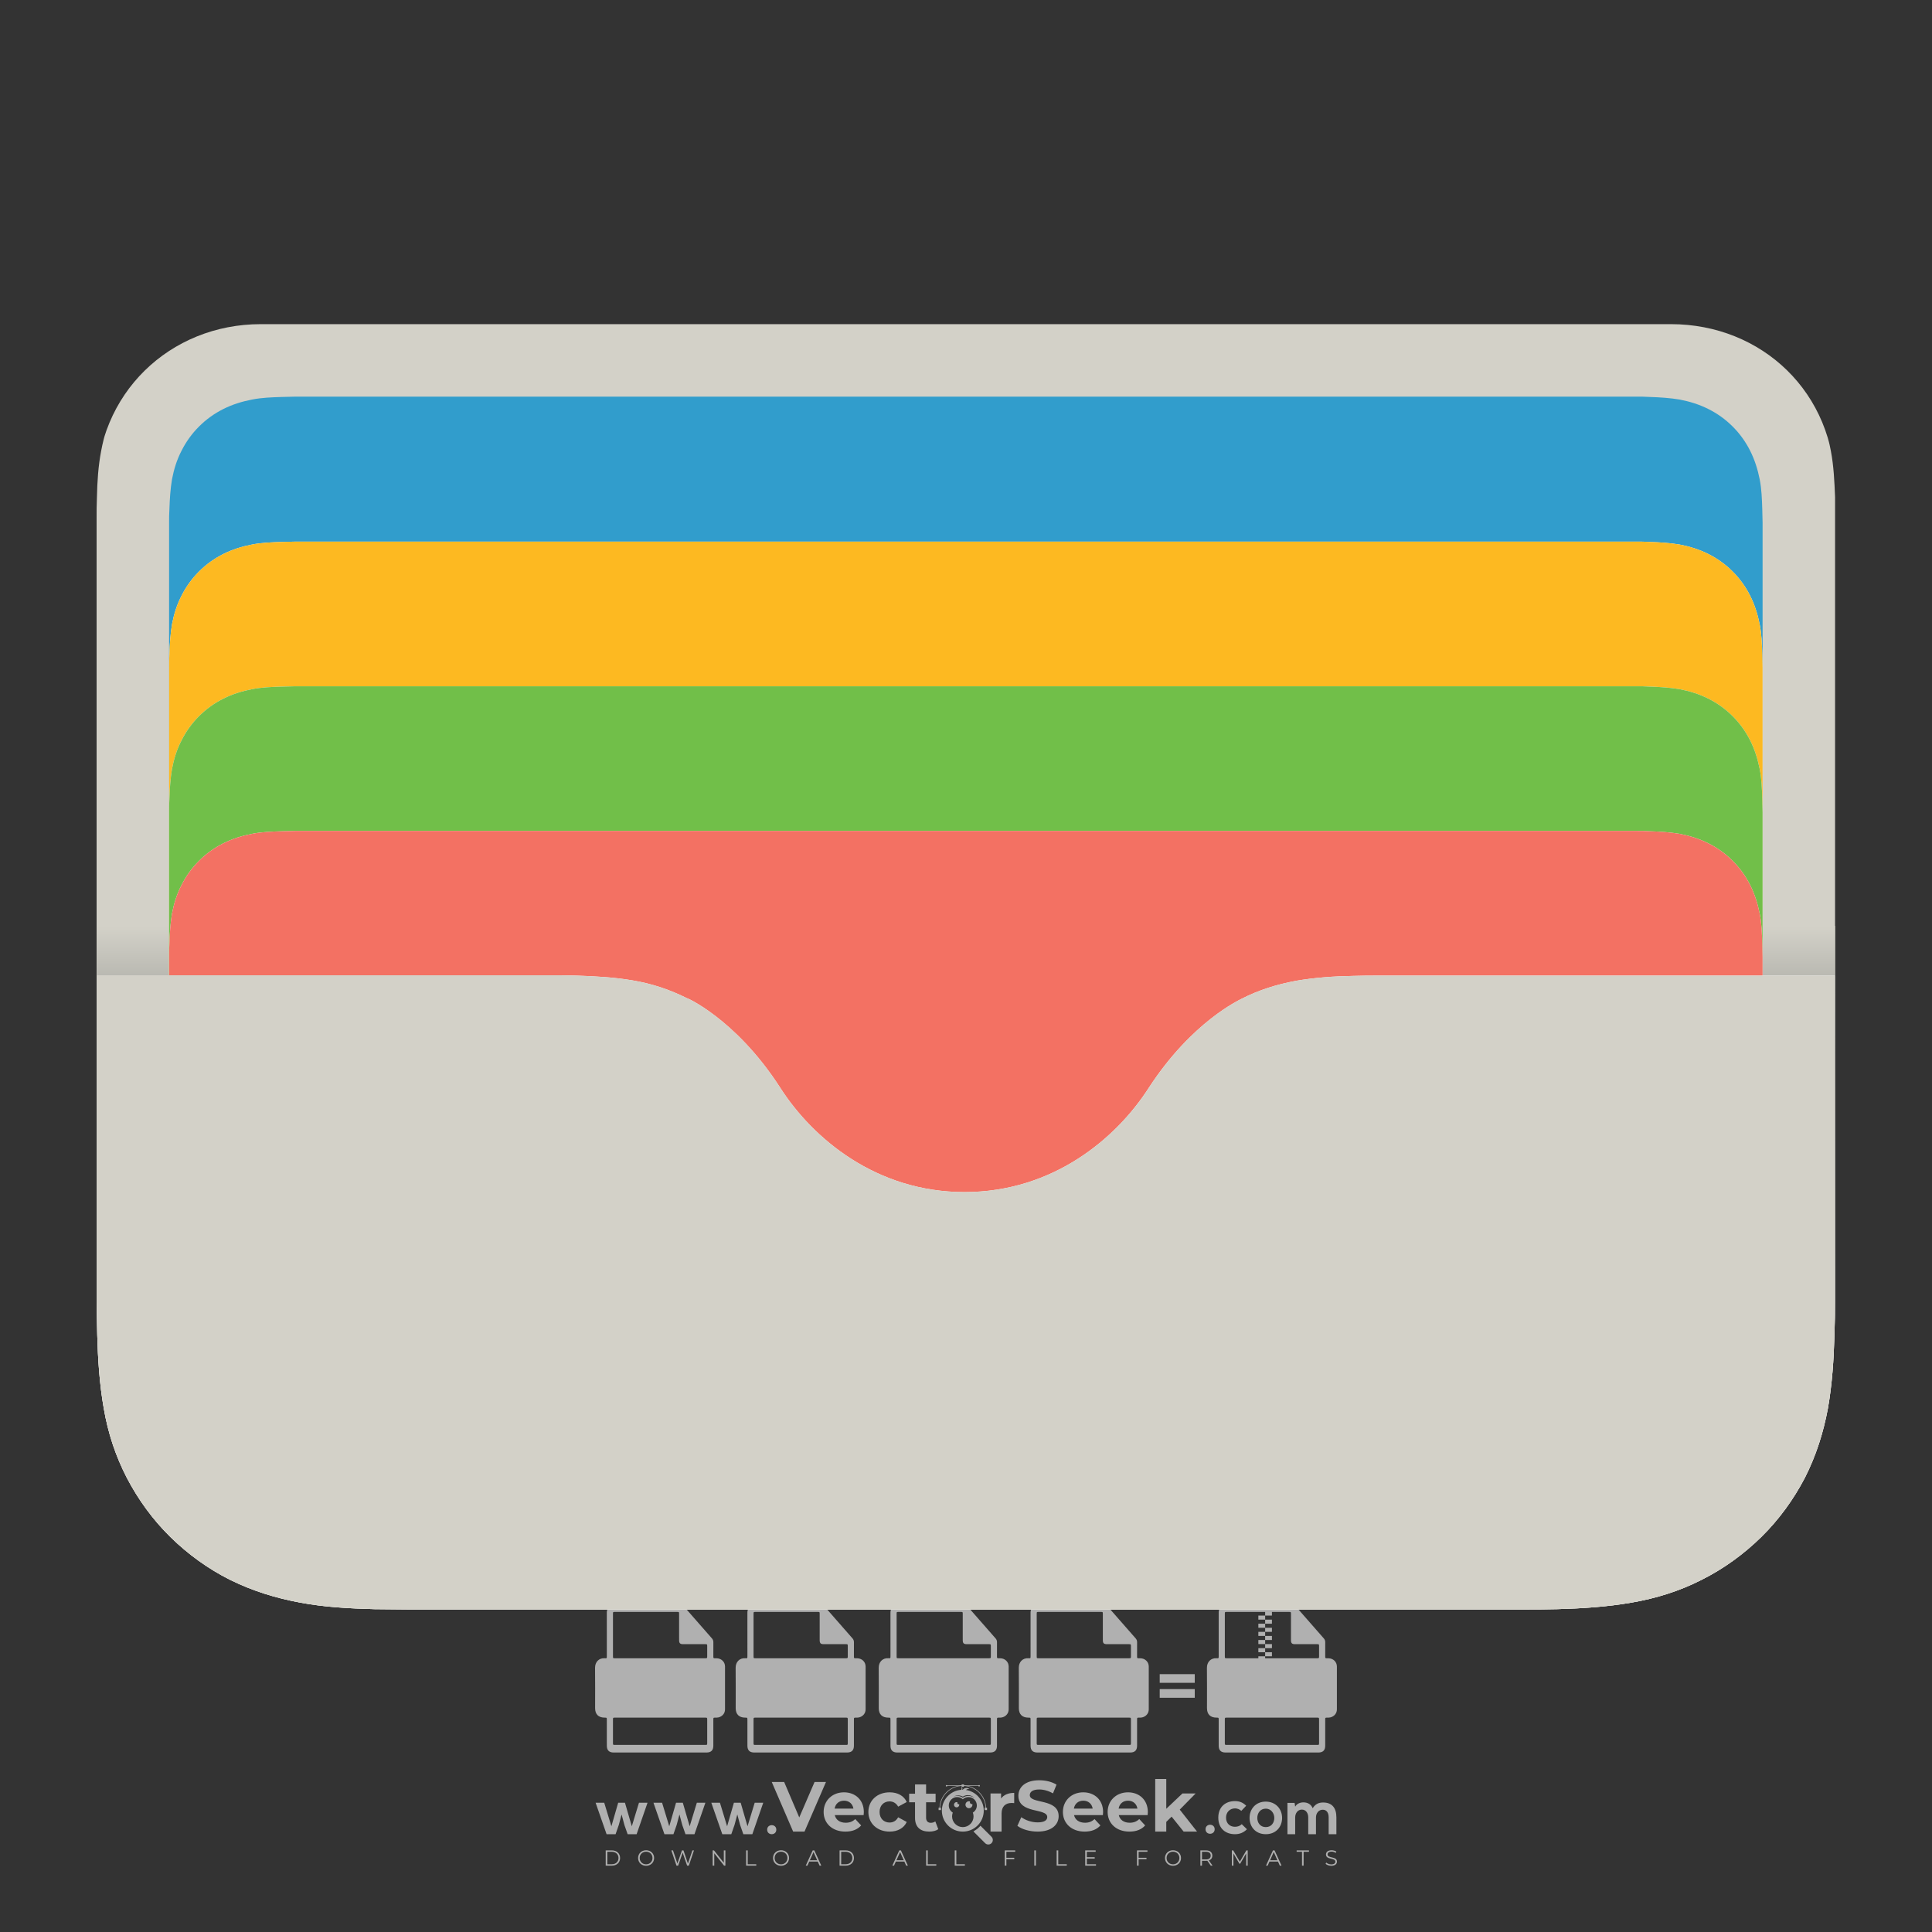
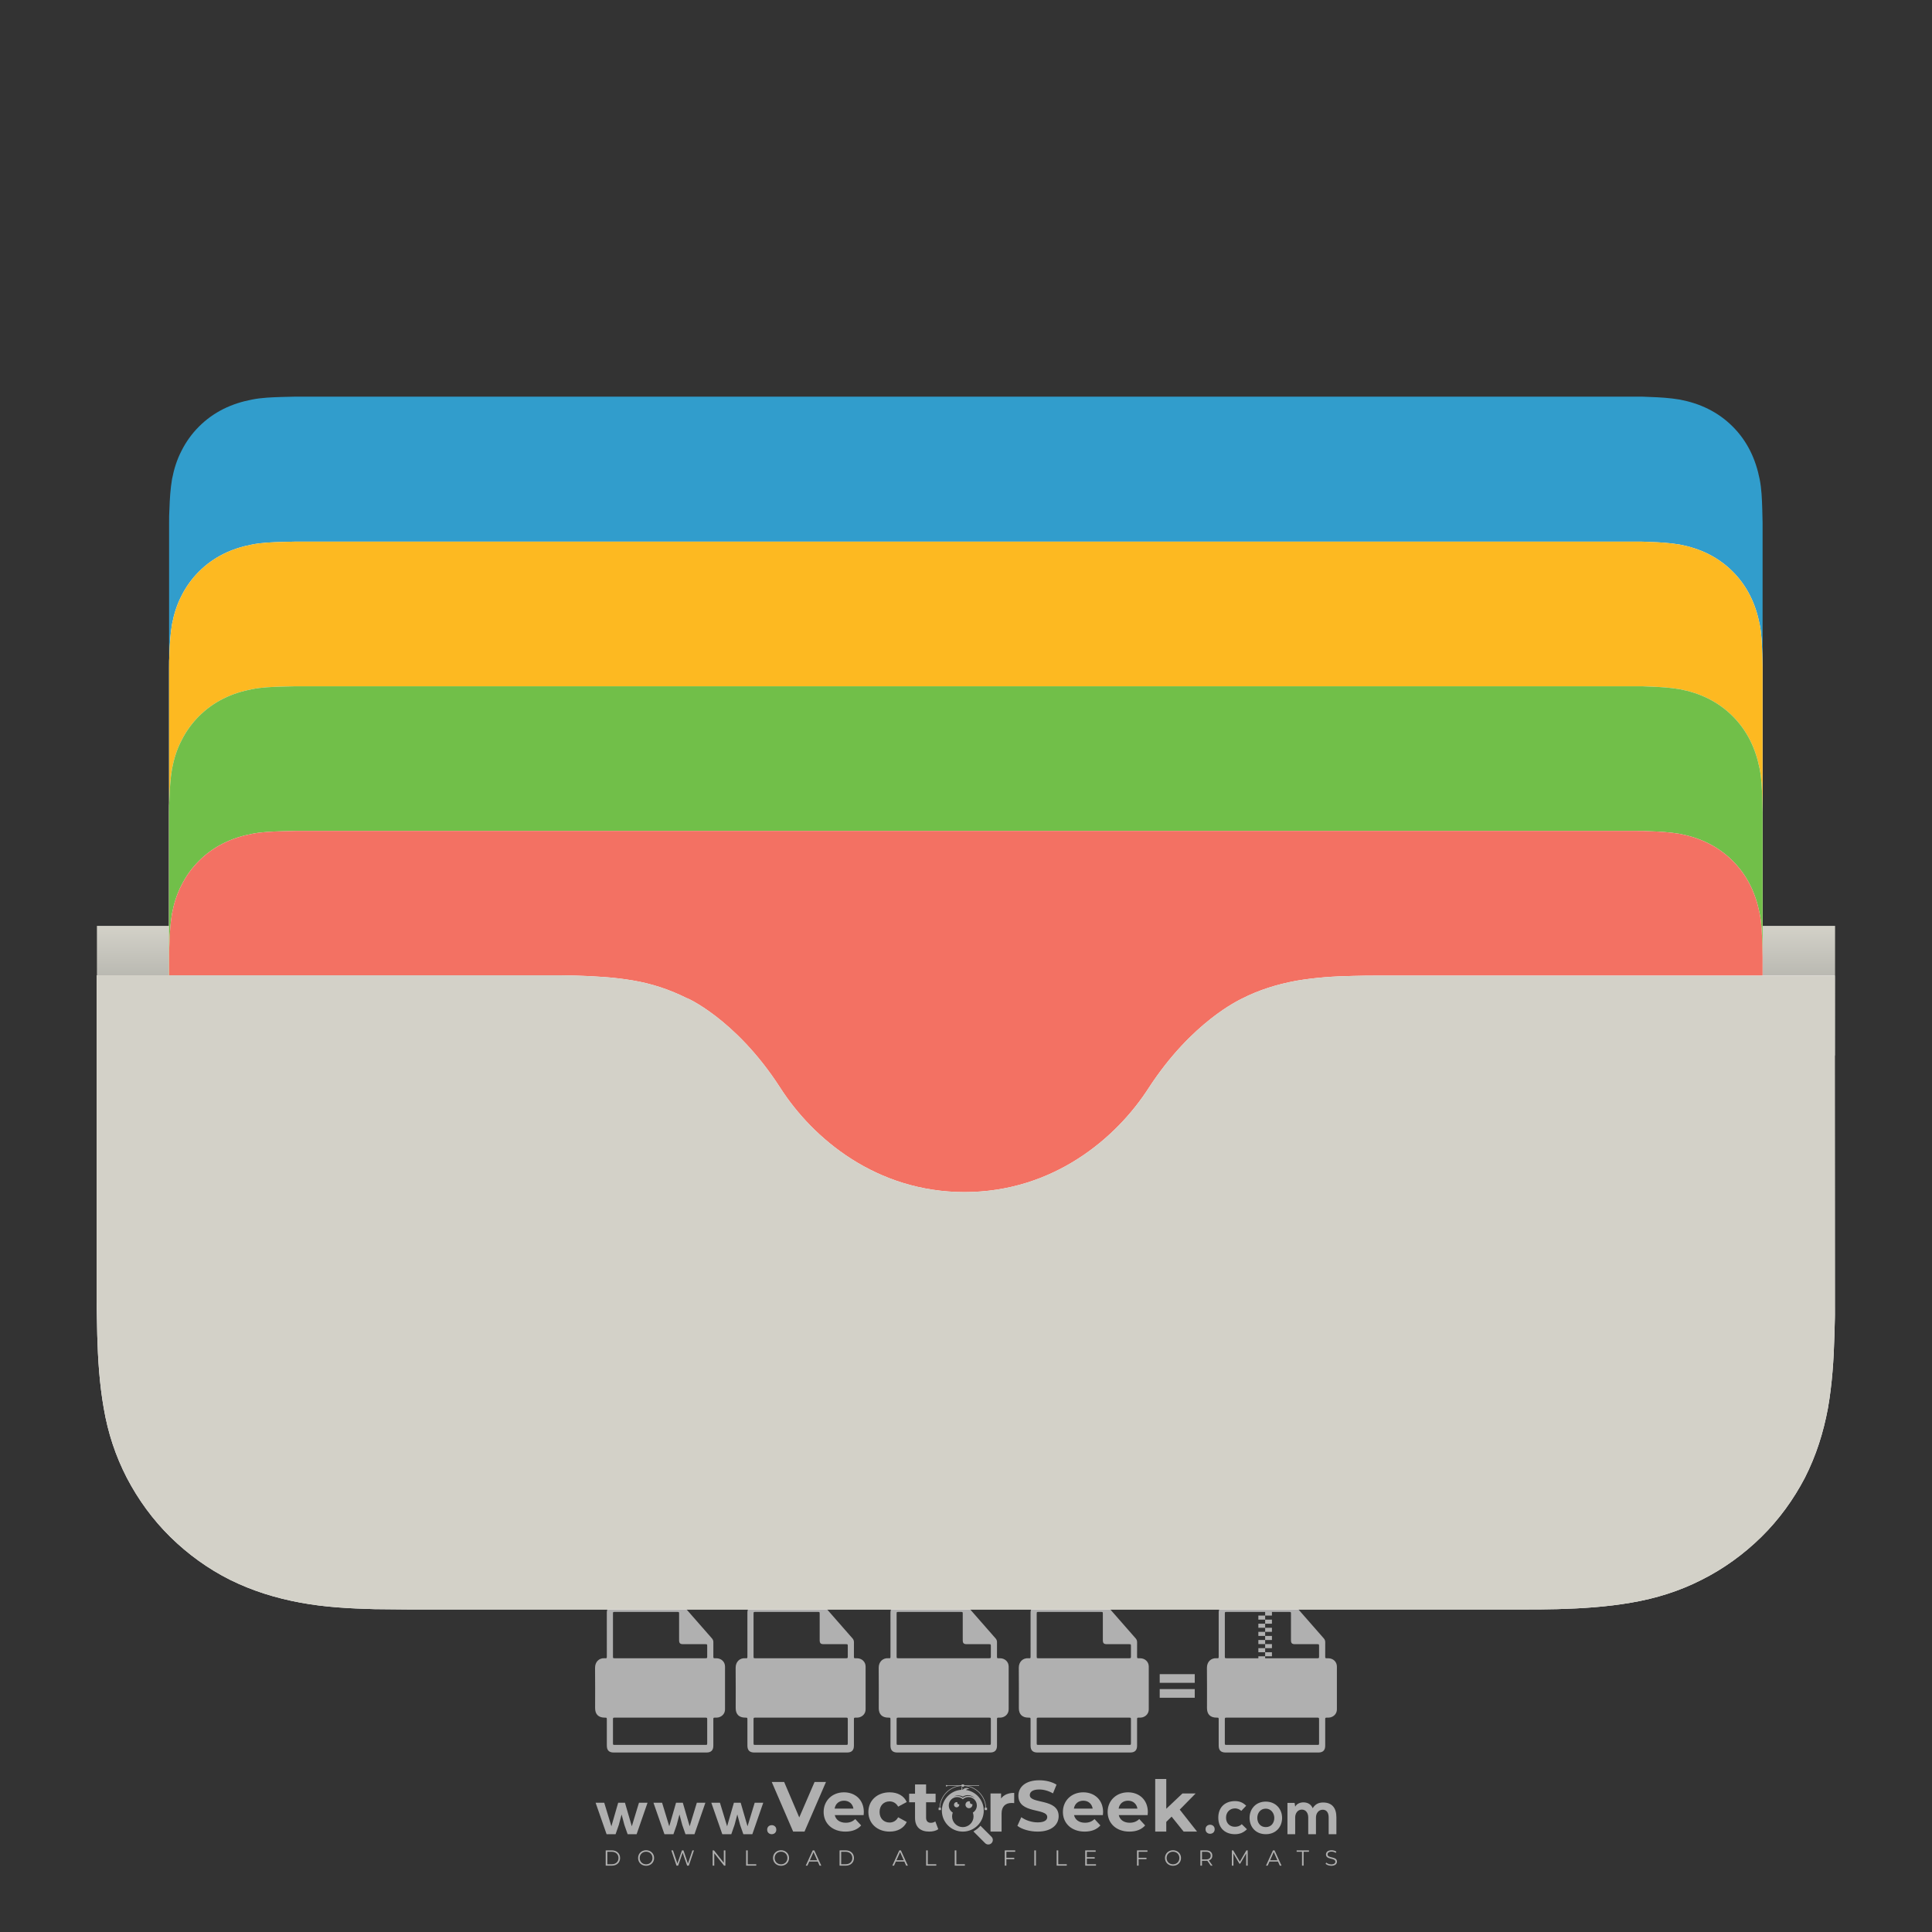
<svg xmlns="http://www.w3.org/2000/svg" xmlns:xlink="http://www.w3.org/1999/xlink" version="1.1" id="Layer_1" x="0px" y="0px" viewBox="0 0 500 500" style="enable-background:new 0 0 500 500;" xml:space="preserve">
  <rect x="0" y="0" width="500" height="500" fill="#333333" stroke="none" />
  <g id="watermark_1_">
    <g>
      <g id="watermark" style="opacity:0.61;">
        <g>
          <g>
            <g>
              <g>
                <polygon style="fill:#FFFFFF;" points="213.765,461.172 208.204,474.017 205.268,474.017 199.726,461.172 202.938,461.172          206.846,470.347 210.81,461.172        " />
              </g>
              <g>
                <path style="fill:#FFFFFF;" d="M223.507,469.741h-7.469c0.275,1.23,1.321,1.982,2.826,1.982c1.046,0,1.798-0.312,2.477-0.954         l1.523,1.651c-0.917,1.046-2.294,1.597-4.074,1.597c-3.413,0-5.634-2.147-5.634-5.083c0-2.954,2.257-5.083,5.267-5.083         c2.899,0,5.138,1.945,5.138,5.12C223.562,469.191,223.526,469.503,223.507,469.741 M216.002,468.071h4.863         c-0.202-1.248-1.138-2.055-2.422-2.055C217.139,466.016,216.204,466.805,216.002,468.071" />
              </g>
              <g>
                <path style="fill:#FFFFFF;" d="M224.735,468.934c0-2.973,2.294-5.083,5.505-5.083c2.074,0,3.707,0.899,4.423,2.514         l-2.22,1.193c-0.532-0.936-1.321-1.358-2.221-1.358c-1.45,0-2.587,1.009-2.587,2.734c0,1.725,1.138,2.734,2.587,2.734         c0.899,0,1.688-0.404,2.221-1.358l2.22,1.211c-0.716,1.578-2.349,2.495-4.423,2.495         C227.029,474.017,224.735,471.907,224.735,468.934" />
              </g>
              <g>
                <path style="fill:#FFFFFF;" d="M242.828,473.393c-0.587,0.422-1.45,0.624-2.331,0.624c-2.33,0-3.688-1.193-3.688-3.542         v-4.055h-1.523v-2.202h1.523v-2.404h2.863v2.404h2.459v2.202h-2.459v4.019c0,0.844,0.458,1.303,1.229,1.303         c0.422,0,0.844-0.128,1.156-0.367L242.828,473.393z" />
              </g>
            </g>
            <g>
              <path style="fill:#FFFFFF;" d="M262.474,463.997v2.643c-0.238-0.018-0.422-0.037-0.642-0.037        c-1.578,0-2.624,0.862-2.624,2.753v4.661h-2.863v-9.873h2.734v1.303C259.776,464.493,260.951,463.997,262.474,463.997" />
            </g>
            <g>
              <path style="fill:#FFFFFF;" d="M263.299,472.53l1.009-2.239c1.083,0.789,2.697,1.339,4.239,1.339        c1.762,0,2.477-0.587,2.477-1.376c0-2.404-7.469-0.752-7.469-5.524c0-2.184,1.762-4,5.413-4c1.615,0,3.267,0.385,4.459,1.138        l-0.918,2.257c-1.193-0.679-2.422-1.009-3.56-1.009c-1.761,0-2.44,0.66-2.44,1.468c0,2.367,7.468,0.734,7.468,5.45        c0,2.147-1.78,3.982-5.45,3.982C266.492,474.017,264.437,473.411,263.299,472.53" />
            </g>
            <g>
              <path style="fill:#FFFFFF;" d="M285.428,469.741h-7.469c0.275,1.23,1.321,1.982,2.826,1.982c1.046,0,1.798-0.312,2.477-0.954        l1.523,1.651c-0.918,1.046-2.294,1.597-4.074,1.597c-3.413,0-5.634-2.147-5.634-5.083c0-2.954,2.257-5.083,5.267-5.083        c2.9,0,5.138,1.945,5.138,5.12C285.484,469.191,285.447,469.503,285.428,469.741 M277.923,468.071h4.863        c-0.202-1.248-1.138-2.055-2.422-2.055C279.061,466.016,278.125,466.805,277.923,468.071" />
            </g>
            <g>
              <path style="fill:#FFFFFF;" d="M297.007,469.741h-7.469c0.275,1.23,1.321,1.982,2.826,1.982c1.046,0,1.798-0.312,2.477-0.954        l1.523,1.651c-0.918,1.046-2.294,1.597-4.074,1.597c-3.413,0-5.634-2.147-5.634-5.083c0-2.954,2.257-5.083,5.267-5.083        c2.899,0,5.138,1.945,5.138,5.12C297.062,469.191,297.025,469.503,297.007,469.741 M289.501,468.071h4.863        c-0.202-1.248-1.138-2.055-2.422-2.055C290.639,466.016,289.703,466.805,289.501,468.071" />
            </g>
            <g>
              <polygon style="fill:#FFFFFF;" points="303.208,470.145 301.831,471.503 301.831,474.017 298.969,474.017 298.969,460.401         301.831,460.401 301.831,468.108 306.016,464.144 309.429,464.144 305.318,468.328 309.796,474.017 306.327,474.017       " />
            </g>
            <g>
              <path style="fill:#FFFFFF;" d="M256.601,475.359L256.601,475.359l-2.86-2.86c-0.435,0.508-0.953,0.943-1.534,1.284        c-0.092,0.069-0.186,0.136-0.283,0.199l3.027,3.027c0.456,0.456,1.195,0.456,1.65,0        C257.057,476.554,257.057,475.815,256.601,475.359" />
            </g>
            <g>
              <path style="fill:#FFFFFF;" d="M249.984,463.244c0.221-0.173,0.495-0.281,0.797-0.281c0.042,0,0.083,0.002,0.124,0.006        c-0.214-0.156-0.478-0.249-0.764-0.249c-0.395,0-0.744,0.18-0.981,0.458c-0.051,0-0.1,0.006-0.151,0.008        c0.039-0.077,0.064-0.162,0.064-0.255c0-0.234-0.143-0.434-0.346-0.519c0.087,0.126,0.138,0.279,0.138,0.445        c0,0.122-0.031,0.237-0.081,0.341c-2.811,0.201-5.03,2.539-5.03,5.4c0,2.993,2.426,5.42,5.42,5.42        c2.993,0,5.42-2.426,5.42-5.42C254.595,465.879,252.593,463.635,249.984,463.244 M247.983,464.656        c0.435,0,0.844,0.112,1.199,0.309c0.374-0.245,0.82-0.387,1.299-0.387c0.711,0,1.348,0.312,1.784,0.806        c-0.435-0.379-1.004-0.61-1.627-0.61c-0.449,0-0.87,0.12-1.234,0.329c-0.079,0.046-0.156,0.096-0.229,0.15        c-0.065-0.048-0.133-0.093-0.204-0.134c-0.369-0.219-0.8-0.344-1.26-0.344c-0.3,0-0.588,0.054-0.854,0.152        C247.196,464.754,247.578,464.656,247.983,464.656 M251.772,469.098c0.115,0.305,0.181,0.634,0.181,0.979        c0,1.534-1.244,2.777-2.778,2.777c-1.534,0-2.777-1.243-2.777-2.777c0-0.345,0.066-0.674,0.181-0.979        c-0.62-0.382-1.035-1.064-1.035-1.846c0-1.197,0.971-2.168,2.168-2.168c0.565,0,1.078,0.218,1.463,0.572        c0.386-0.354,0.899-0.572,1.464-0.572c1.197,0,2.168,0.971,2.168,2.168C252.807,468.034,252.392,468.716,251.772,469.098" />
            </g>
            <g>
              <path style="fill:#FFFFFF;" d="M251.666,467.061c0,0.497-0.404,0.901-0.901,0.901c-0.497,0-0.901-0.404-0.901-0.901        s0.404-0.901,0.901-0.901c0.101,0,0.197,0.017,0.287,0.047c-0.03,0.062-0.045,0.132-0.045,0.204        c0,0.273,0.221,0.494,0.494,0.494c0.05,0,0.099-0.008,0.146-0.022C251.66,466.941,251.666,467,251.666,467.061" />
            </g>
            <g>
              <path style="fill:#FFFFFF;" d="M248.255,467.061c0,0.376-0.305,0.681-0.681,0.681c-0.376,0-0.681-0.305-0.681-0.681        s0.305-0.681,0.681-0.681c0.076,0,0.149,0.013,0.217,0.035c-0.023,0.047-0.034,0.1-0.034,0.155        c0,0.206,0.167,0.374,0.374,0.374c0.038,0,0.075-0.006,0.11-0.017C248.25,466.97,248.255,467.015,248.255,467.061" />
            </g>
            <g>
              <g>
                <g>
                  <rect x="242.908" y="467.83" style="fill:#FFFFFF;" width="0.616" height="0.616" />
                </g>
                <g>
                  <rect x="254.827" y="467.83" style="fill:#FFFFFF;" width="0.616" height="0.616" />
                </g>
                <g>
                  <path style="fill:#FFFFFF;" d="M255.205,468.082h-0.14c0-3.248-2.642-5.89-5.89-5.89c-3.248,0-5.89,2.642-5.89,5.89h-0.14          c0-1.611,0.627-3.125,1.766-4.264c1.139-1.139,2.653-1.766,4.264-1.766c1.611,0,3.125,0.627,4.264,1.766          C254.578,464.957,255.205,466.471,255.205,468.082" />
                </g>
              </g>
              <g>
                <rect x="248.868" y="461.814" style="fill:#FFFFFF;" width="0.616" height="0.616" />
              </g>
              <g>
                <rect x="244.95" y="462.052" style="fill:#FFFFFF;" width="8.45" height="0.14" />
              </g>
              <g>
                <path style="fill:#FFFFFF;" d="M245.174,462.15c0,0.108-0.088,0.196-0.196,0.196c-0.108,0-0.196-0.088-0.196-0.196         c0-0.108,0.088-0.196,0.196-0.196C245.086,461.954,245.174,462.042,245.174,462.15" />
              </g>
              <g>
-                 <path style="fill:#FFFFFF;" d="M253.596,462.15c0,0.108-0.088,0.196-0.196,0.196c-0.108,0-0.196-0.088-0.196-0.196         c0-0.108,0.088-0.196,0.196-0.196C253.509,461.954,253.596,462.042,253.596,462.15" />
-               </g>
+                 </g>
            </g>
          </g>
          <g>
            <path style="fill:#FFFFFF;" d="M314.356,473.409c0,1.559-2.364,1.559-2.364,0C311.993,471.851,314.356,471.851,314.356,473.409       z" />
          </g>
          <g>
            <g>
              <g>
                <path style="fill:#FFFFFF;" d="M161.739,466.549l1.772,6.088l1.855-6.088h2.215l-2.823,8.14h-2.33l-0.837-2.396l-0.722-2.708         l-0.722,2.708l-0.837,2.396h-2.33l-2.839-8.14h2.231l1.855,6.088l1.756-6.088H161.739z" />
              </g>
              <g>
                <path style="fill:#FFFFFF;" d="M176.713,466.549l1.772,6.088l1.855-6.088h2.215l-2.823,8.14h-2.33l-0.837-2.396l-0.722-2.708         l-0.722,2.708l-0.837,2.396h-2.33l-2.839-8.14h2.231l1.855,6.088l1.756-6.088H176.713z" />
              </g>
              <g>
                <path style="fill:#FFFFFF;" d="M191.687,466.549l1.772,6.088l1.855-6.088h2.215l-2.823,8.14h-2.33l-0.837-2.396l-0.722-2.708         l-0.722,2.708l-0.837,2.396h-2.33l-2.839-8.14h2.231l1.855,6.088l1.756-6.088H191.687z" />
              </g>
            </g>
            <g>
              <path style="fill:#FFFFFF;" d="M200.908,473.52c0,1.559-2.364,1.559-2.364,0C198.545,471.962,200.908,471.962,200.908,473.52z        " />
            </g>
            <g>
              <path style="fill:#FFFFFF;" d="M322.71,473.409c-0.935,0.919-1.919,1.28-3.117,1.28c-2.346,0-4.3-1.411-4.3-4.282        s1.953-4.284,4.3-4.284c1.149,0,2.035,0.329,2.921,1.199l-1.264,1.329c-0.476-0.428-1.066-0.64-1.623-0.64        c-1.346,0-2.33,0.985-2.33,2.396c0,1.542,1.05,2.362,2.297,2.362c0.64,0,1.28-0.18,1.772-0.672L322.71,473.409z" />
            </g>
            <g>
              <path style="fill:#FFFFFF;" d="M331.805,470.472c0,2.33-1.591,4.217-4.217,4.217c-2.626,0-4.201-1.887-4.201-4.217        c0-2.314,1.609-4.217,4.185-4.217C330.149,466.255,331.805,468.158,331.805,470.472z M325.389,470.472        c0,1.231,0.739,2.38,2.199,2.38c1.46,0,2.199-1.149,2.199-2.38c0-1.215-0.854-2.396-2.199-2.396        C326.144,468.077,325.389,469.258,325.389,470.472z" />
            </g>
            <g>
              <path style="fill:#FFFFFF;" d="M338.572,474.689v-4.332c0-1.068-0.559-2.035-1.658-2.035c-1.082,0-1.722,0.967-1.722,2.035        v4.332h-2.003v-8.107h1.855l0.148,0.985c0.426-0.82,1.362-1.116,2.133-1.116c0.969,0,1.937,0.394,2.396,1.51        c0.723-1.149,1.658-1.478,2.708-1.478c2.297,0,3.43,1.412,3.43,3.84v4.365h-2.003v-4.365c0-1.066-0.442-1.97-1.526-1.97        c-1.082,0-1.756,0.935-1.756,2.003v4.332H338.572z" />
            </g>
          </g>
        </g>
      </g>
      <g style="opacity:0.61;">
        <g>
          <g>
            <path style="fill:#FFFFFF;" d="M345.988,431.299c-0.006-1.224-0.959-2.121-2.189-2.14c-0.924-0.014-0.832,0.12-0.834-0.867       c-0.003-1.097-0.007-2.194,0.003-3.292c0.003-0.379-0.112-0.691-0.362-0.976c-2.342-2.668-4.678-5.342-7.019-8.011       c-0.12-0.137-0.275-0.244-0.414-0.366c-6.214,0-12.427,0-18.641,0c-0.794,0.293-1.14,0.868-1.138,1.709       c0.01,3.748,0.004,7.496,0.004,11.243c0,0.556-0.003,0.589-0.55,0.551c-1.497-0.102-2.516,0.986-2.497,2.492       c0.044,3.476,0.013,6.953,0.014,10.429c0.001,1.58,0.867,2.443,2.45,2.449c0.582,0.002,0.582,0.002,0.582,0.6       c0,2.219-0.001,4.438,0.001,6.657c0.001,1.192,0.58,1.771,1.768,1.771c8.013,0.001,16.027,0.001,24.04,0       c1.168,0,1.755-0.583,1.757-1.745c0.002-2.256,0-4.512,0.001-6.768c0-0.512,0.002-0.511,0.52-0.515       c0.271-0.002,0.541,0.008,0.809-0.058c0.996-0.246,1.69-1.044,1.694-2.069C346.003,438.696,346.005,434.997,345.988,431.299z        M317.537,417.162c5.337,0,10.674,0,16.01,0c0.548,0,0.554,0.007,0.554,0.561c0.001,2.243-0.001,4.486,0.001,6.73       c0.001,0.811,0.249,1.059,1.06,1.059c1.91,0.001,3.821,0,5.731,0.001c0.458,0,0.479,0.021,0.481,0.483       c0.003,0.887,0.002,1.775,0,2.662c-0.001,0.477-0.024,0.498-0.504,0.499c-3.895,0.001-7.79,0-11.684,0       c-3.882,0-7.765,0-11.647,0c-0.55,0-0.552-0.001-0.552-0.561c-0.001-3.624-0.001-7.247,0-10.871       C316.987,417.166,316.991,417.162,317.537,417.162z M340.822,451.579c-3.883,0.001-7.766,0-11.65,0c-3.871,0-7.742,0-11.613,0       c-0.572,0-0.574-0.002-0.574-0.579c-0.001-1.997-0.001-3.994,0.001-5.991c0-0.464,0.023-0.486,0.478-0.487       c7.803-0.001,15.607-0.001,23.41,0c0.478,0,0.499,0.02,0.499,0.503c0.002,1.997,0.001,3.994,0,5.991       C341.375,451.574,341.37,451.579,340.822,451.579z" />
          </g>
          <g>
            <g>
              <rect x="327.418" y="417.053" style="fill:#FFFFFF;" width="1.757" height="1.054" />
            </g>
            <g>
              <rect x="325.662" y="418.107" style="fill:#FFFFFF;" width="1.757" height="1.054" />
            </g>
            <g>
              <rect x="327.418" y="419.161" style="fill:#FFFFFF;" width="1.757" height="1.054" />
            </g>
            <g>
              <rect x="325.662" y="420.215" style="fill:#FFFFFF;" width="1.757" height="1.054" />
            </g>
            <g>
              <rect x="327.418" y="421.269" style="fill:#FFFFFF;" width="1.757" height="1.054" />
            </g>
            <g>
              <rect x="325.662" y="422.323" style="fill:#FFFFFF;" width="1.757" height="1.054" />
            </g>
            <g>
              <rect x="327.418" y="423.378" style="fill:#FFFFFF;" width="1.757" height="1.054" />
            </g>
            <g>
              <rect x="325.662" y="424.432" style="fill:#FFFFFF;" width="1.757" height="1.054" />
            </g>
            <g>
              <rect x="327.418" y="425.486" style="fill:#FFFFFF;" width="1.757" height="1.054" />
            </g>
            <g>
              <rect x="325.662" y="426.54" style="fill:#FFFFFF;" width="1.757" height="1.054" />
            </g>
            <g>
              <rect x="327.418" y="427.594" style="fill:#FFFFFF;" width="1.757" height="1.054" />
            </g>
            <g>
              <rect x="325.662" y="428.648" style="fill:#FFFFFF;" width="1.757" height="1.054" />
            </g>
          </g>
        </g>
        <g>
          <path style="fill:#FFFFFF;" d="M187.637,431.299c-0.006-1.224-0.959-2.121-2.189-2.14c-0.924-0.014-0.832,0.12-0.834-0.867      c-0.003-1.097-0.007-2.194,0.003-3.292c0.003-0.379-0.112-0.691-0.362-0.976c-2.342-2.668-4.678-5.342-7.019-8.011      c-0.12-0.137-0.275-0.244-0.414-0.366c-6.214,0-12.427,0-18.641,0c-0.794,0.293-1.14,0.868-1.138,1.709      c0.01,3.748,0.004,7.496,0.004,11.243c0,0.556-0.003,0.589-0.55,0.551c-1.497-0.102-2.516,0.986-2.497,2.492      c0.044,3.476,0.013,6.953,0.014,10.429c0.001,1.58,0.867,2.443,2.45,2.449c0.582,0.002,0.582,0.002,0.582,0.6      c0,2.219-0.001,4.438,0.001,6.657c0.001,1.192,0.58,1.771,1.768,1.771c8.013,0.001,16.027,0.001,24.04,0      c1.168,0,1.755-0.583,1.757-1.745c0.002-2.256,0-4.512,0.001-6.768c0-0.512,0.002-0.511,0.52-0.515      c0.271-0.002,0.541,0.008,0.809-0.058c0.996-0.246,1.69-1.044,1.694-2.069C187.652,438.696,187.655,434.997,187.637,431.299z       M159.187,417.162c5.337,0,10.674,0,16.01,0c0.548,0,0.554,0.007,0.554,0.561c0.001,2.243-0.001,4.486,0.001,6.73      c0.001,0.811,0.249,1.059,1.06,1.059c1.91,0.001,3.821,0,5.731,0.001c0.458,0,0.479,0.021,0.481,0.483      c0.003,0.887,0.002,1.775,0,2.662c-0.001,0.477-0.024,0.498-0.504,0.499c-3.895,0.001-7.79,0-11.684,0      c-3.882,0-7.765,0-11.647,0c-0.55,0-0.552-0.001-0.552-0.561c-0.001-3.624-0.001-7.247,0-10.871      C158.636,417.166,158.64,417.162,159.187,417.162z M182.472,451.579c-3.883,0.001-7.766,0-11.65,0c-3.871,0-7.742,0-11.613,0      c-0.572,0-0.574-0.002-0.574-0.579c-0.001-1.997-0.001-3.994,0.001-5.991c0-0.464,0.023-0.486,0.478-0.487      c7.803-0.001,15.607-0.001,23.41,0c0.478,0,0.499,0.02,0.499,0.503c0.002,1.997,0.001,3.994,0,5.991      C183.024,451.574,183.019,451.579,182.472,451.579z" />
        </g>
        <g>
          <path style="fill:#FFFFFF;" d="M159.779,440.669v-7.897h2.779c0.375,0,0.726,0.061,1.053,0.182      c0.327,0.121,0.612,0.292,0.855,0.513c0.242,0.221,0.434,0.483,0.573,0.789c0.14,0.305,0.21,0.642,0.21,1.009      c0,0.375-0.07,0.715-0.21,1.02c-0.14,0.305-0.331,0.568-0.573,0.789c-0.243,0.221-0.528,0.392-0.855,0.513      c-0.327,0.121-0.678,0.182-1.053,0.182h-1.29v2.901H159.779z M162.58,436.356c0.39,0,0.684-0.111,0.882-0.331      c0.199-0.22,0.298-0.474,0.298-0.761c0-0.14-0.024-0.276-0.072-0.408c-0.048-0.132-0.121-0.248-0.221-0.347      c-0.099-0.099-0.223-0.178-0.37-0.237c-0.147-0.059-0.32-0.089-0.518-0.089h-1.312v2.173H162.58z" />
          <path style="fill:#FFFFFF;" d="M166.308,432.771h1.731l3.177,5.294h0.088l-0.088-1.522v-3.772h1.478v7.897h-1.566l-3.353-5.592      h-0.088l0.088,1.522v4.07h-1.467V432.771z" />
          <path style="fill:#FFFFFF;" d="M177.922,436.334h3.872c0.022,0.089,0.04,0.195,0.055,0.32c0.014,0.125,0.022,0.25,0.022,0.375      c0,0.507-0.077,0.985-0.231,1.434c-0.154,0.449-0.397,0.849-0.728,1.202c-0.353,0.375-0.776,0.666-1.268,0.871      c-0.493,0.206-1.055,0.309-1.688,0.309c-0.574,0-1.114-0.103-1.622-0.309c-0.507-0.206-0.948-0.492-1.323-0.86      c-0.375-0.367-0.673-0.803-0.894-1.307c-0.221-0.504-0.331-1.053-0.331-1.649c0-0.595,0.11-1.145,0.331-1.649      c0.221-0.504,0.518-0.939,0.894-1.307c0.375-0.367,0.816-0.654,1.323-0.86c0.507-0.206,1.048-0.309,1.622-0.309      c0.64,0,1.211,0.11,1.715,0.331c0.504,0.221,0.935,0.526,1.296,0.915l-1.025,1.004c-0.258-0.272-0.544-0.48-0.861-0.623      c-0.316-0.143-0.695-0.215-1.136-0.215c-0.361,0-0.703,0.065-1.026,0.193c-0.324,0.129-0.607,0.311-0.85,0.546      c-0.242,0.235-0.436,0.52-0.579,0.855c-0.143,0.335-0.215,0.708-0.215,1.119c0,0.412,0.072,0.785,0.215,1.12      c0.143,0.335,0.338,0.62,0.584,0.855c0.246,0.235,0.531,0.418,0.855,0.546c0.323,0.129,0.669,0.193,1.037,0.193      c0.419,0,0.773-0.061,1.064-0.182c0.29-0.121,0.538-0.278,0.744-0.469c0.148-0.132,0.275-0.3,0.381-0.502      c0.106-0.202,0.189-0.428,0.248-0.678h-2.482V436.334z" />
        </g>
        <g>
          <path style="fill:#FFFFFF;" d="M224.019,431.299c-0.006-1.224-0.959-2.121-2.189-2.14c-0.924-0.014-0.832,0.12-0.834-0.867      c-0.003-1.097-0.007-2.194,0.003-3.292c0.003-0.379-0.112-0.691-0.362-0.976c-2.342-2.668-4.678-5.342-7.019-8.011      c-0.12-0.137-0.275-0.244-0.414-0.366c-6.214,0-12.427,0-18.641,0c-0.794,0.293-1.14,0.868-1.138,1.709      c0.01,3.748,0.004,7.496,0.004,11.243c0,0.556-0.003,0.589-0.55,0.551c-1.497-0.102-2.516,0.986-2.497,2.492      c0.044,3.476,0.013,6.953,0.014,10.429c0.001,1.58,0.867,2.443,2.45,2.449c0.582,0.002,0.582,0.002,0.582,0.6      c0,2.219-0.001,4.438,0.001,6.657c0.001,1.192,0.58,1.771,1.768,1.771c8.013,0.001,16.027,0.001,24.04,0      c1.168,0,1.755-0.583,1.757-1.745c0.002-2.256,0-4.512,0.001-6.768c0-0.512,0.002-0.511,0.52-0.515      c0.271-0.002,0.541,0.008,0.809-0.058c0.997-0.246,1.69-1.044,1.694-2.069C224.034,438.696,224.036,434.997,224.019,431.299z       M195.568,417.162c5.337,0,10.674,0,16.01,0c0.548,0,0.554,0.007,0.554,0.561c0.001,2.243-0.001,4.486,0.001,6.73      c0.001,0.811,0.249,1.059,1.06,1.059c1.91,0.001,3.821,0,5.731,0.001c0.458,0,0.479,0.021,0.481,0.483      c0.003,0.887,0.002,1.775,0,2.662c-0.001,0.477-0.024,0.498-0.504,0.499c-3.895,0.001-7.79,0-11.684,0      c-3.882,0-7.765,0-11.647,0c-0.55,0-0.552-0.001-0.552-0.561c-0.001-3.624-0.001-7.247,0-10.871      C195.018,417.166,195.022,417.162,195.568,417.162z M218.854,451.579c-3.883,0.001-7.766,0-11.65,0c-3.871,0-7.742,0-11.613,0      c-0.572,0-0.574-0.002-0.574-0.579c-0.001-1.997-0.001-3.994,0.001-5.991c0-0.464,0.023-0.486,0.478-0.487      c7.803-0.001,15.607-0.001,23.41,0c0.478,0,0.499,0.02,0.499,0.503c0.002,1.997,0.001,3.994,0,5.991      C219.406,451.574,219.401,451.579,218.854,451.579z" />
        </g>
        <g>
          <path style="fill:#FFFFFF;" d="M205.111,432.771h1.699l2.967,7.897h-1.644l-0.651-1.886h-3.044l-0.651,1.886h-1.643      L205.111,432.771z M206.997,437.415l-0.706-1.974l-0.287-0.96h-0.088l-0.287,0.96l-0.706,1.974H206.997z" />
          <path style="fill:#FFFFFF;" d="M211.331,434.536c-0.125,0-0.245-0.024-0.359-0.072c-0.114-0.048-0.213-0.114-0.298-0.199      c-0.084-0.084-0.151-0.182-0.198-0.292c-0.048-0.11-0.072-0.232-0.072-0.364s0.024-0.254,0.072-0.364      c0.048-0.11,0.114-0.208,0.198-0.292c0.084-0.084,0.184-0.151,0.298-0.198c0.114-0.048,0.233-0.072,0.359-0.072      c0.257,0,0.478,0.09,0.662,0.27c0.184,0.181,0.276,0.399,0.276,0.656s-0.092,0.476-0.276,0.656      C211.809,434.446,211.589,434.536,211.331,434.536z M210.615,440.669v-5.404h1.445v5.404H210.615z" />
        </g>
        <g>
          <path style="fill:#FFFFFF;" d="M261.044,431.299c-0.006-1.224-0.959-2.121-2.189-2.14c-0.924-0.014-0.832,0.12-0.834-0.867      c-0.003-1.097-0.007-2.194,0.003-3.292c0.003-0.379-0.112-0.691-0.362-0.976c-2.342-2.668-4.678-5.342-7.019-8.011      c-0.12-0.137-0.275-0.244-0.414-0.366c-6.214,0-12.427,0-18.641,0c-0.794,0.293-1.14,0.868-1.138,1.709      c0.01,3.748,0.004,7.496,0.004,11.243c0,0.556-0.003,0.589-0.55,0.551c-1.497-0.102-2.516,0.986-2.497,2.492      c0.044,3.476,0.013,6.953,0.014,10.429c0.001,1.58,0.867,2.443,2.45,2.449c0.582,0.002,0.582,0.002,0.582,0.6      c0,2.219-0.001,4.438,0.001,6.657c0.001,1.192,0.58,1.771,1.768,1.771c8.013,0.001,16.027,0.001,24.04,0      c1.168,0,1.755-0.583,1.757-1.745c0.002-2.256,0-4.512,0.001-6.768c0-0.512,0.002-0.511,0.52-0.515      c0.271-0.002,0.541,0.008,0.809-0.058c0.996-0.246,1.69-1.044,1.694-2.069C261.059,438.696,261.061,434.997,261.044,431.299z       M232.593,417.162c5.337,0,10.674,0,16.01,0c0.548,0,0.554,0.007,0.554,0.561c0.001,2.243-0.001,4.486,0.001,6.73      c0.001,0.811,0.249,1.059,1.06,1.059c1.91,0.001,3.821,0,5.731,0.001c0.458,0,0.479,0.021,0.481,0.483      c0.003,0.887,0.002,1.775,0,2.662c-0.001,0.477-0.024,0.498-0.504,0.499c-3.895,0.001-7.79,0-11.684,0      c-3.882,0-7.765,0-11.647,0c-0.55,0-0.552-0.001-0.552-0.561c-0.001-3.624-0.001-7.247,0-10.871      C232.042,417.166,232.047,417.162,232.593,417.162z M255.878,451.579c-3.883,0.001-7.766,0-11.65,0c-3.871,0-7.742,0-11.613,0      c-0.572,0-0.574-0.002-0.574-0.579c-0.001-1.997-0.001-3.994,0.001-5.991c0-0.464,0.023-0.486,0.478-0.487      c7.803-0.001,15.607-0.001,23.41,0c0.478,0,0.499,0.02,0.499,0.503c0.002,1.997,0.001,3.994,0,5.991      C256.431,451.574,256.426,451.579,255.878,451.579z" />
        </g>
        <g>
          <path style="fill:#FFFFFF;" d="M236.361,440.845c-0.338,0-0.662-0.048-0.971-0.143c-0.309-0.095-0.592-0.239-0.849-0.43      c-0.257-0.191-0.481-0.425-0.673-0.7c-0.191-0.276-0.342-0.597-0.452-0.965l1.401-0.551c0.103,0.397,0.283,0.726,0.54,0.987      c0.257,0.261,0.596,0.392,1.015,0.392c0.154,0,0.303-0.02,0.447-0.061c0.143-0.04,0.272-0.099,0.386-0.176      s0.204-0.175,0.27-0.292c0.066-0.118,0.099-0.254,0.099-0.408c0-0.147-0.026-0.279-0.077-0.397      c-0.051-0.117-0.138-0.227-0.259-0.331c-0.121-0.103-0.28-0.202-0.475-0.298c-0.195-0.095-0.435-0.195-0.722-0.298l-0.485-0.176      c-0.213-0.073-0.429-0.173-0.645-0.298c-0.217-0.125-0.413-0.276-0.59-0.452c-0.177-0.176-0.322-0.384-0.436-0.623      c-0.114-0.239-0.171-0.509-0.171-0.81c0-0.309,0.06-0.597,0.182-0.866c0.121-0.268,0.294-0.503,0.518-0.706      c0.224-0.202,0.492-0.36,0.805-0.474s0.66-0.171,1.042-0.171c0.397,0,0.74,0.053,1.031,0.16      c0.291,0.107,0.537,0.243,0.739,0.408c0.202,0.165,0.366,0.348,0.491,0.546c0.125,0.199,0.217,0.386,0.276,0.563l-1.312,0.551      c-0.074-0.221-0.208-0.419-0.402-0.596c-0.195-0.176-0.462-0.265-0.8-0.265c-0.324,0-0.592,0.075-0.805,0.226      c-0.213,0.151-0.32,0.348-0.32,0.59c0,0.235,0.103,0.436,0.309,0.601c0.206,0.165,0.533,0.325,0.982,0.48l0.497,0.165      c0.316,0.111,0.605,0.237,0.866,0.381c0.261,0.143,0.485,0.314,0.673,0.513c0.187,0.199,0.331,0.425,0.43,0.678      c0.1,0.254,0.149,0.546,0.149,0.877c0,0.412-0.083,0.767-0.248,1.064c-0.165,0.298-0.377,0.542-0.634,0.734      c-0.258,0.191-0.548,0.335-0.872,0.43C236.986,440.797,236.67,440.845,236.361,440.845z" />
          <path style="fill:#FFFFFF;" d="M239.516,432.771h1.61l1.633,4.754l0.287,1.015h0.088l0.309-1.015l1.699-4.754h1.61l-2.879,7.897      h-1.566L239.516,432.771z" />
          <path style="fill:#FFFFFF;" d="M251.097,436.334h3.871c0.022,0.089,0.04,0.195,0.055,0.32c0.015,0.125,0.023,0.25,0.023,0.375      c0,0.507-0.078,0.985-0.232,1.434c-0.154,0.449-0.397,0.849-0.728,1.202c-0.353,0.375-0.775,0.666-1.268,0.871      c-0.493,0.206-1.055,0.309-1.688,0.309c-0.574,0-1.114-0.103-1.621-0.309c-0.507-0.206-0.949-0.492-1.324-0.86      c-0.375-0.367-0.673-0.803-0.894-1.307c-0.22-0.504-0.331-1.053-0.331-1.649c0-0.595,0.11-1.145,0.331-1.649      c0.221-0.504,0.518-0.939,0.894-1.307c0.375-0.367,0.816-0.654,1.324-0.86c0.507-0.206,1.047-0.309,1.621-0.309      c0.64,0,1.211,0.11,1.715,0.331c0.504,0.221,0.936,0.526,1.296,0.915l-1.026,1.004c-0.257-0.272-0.544-0.48-0.861-0.623      c-0.316-0.143-0.694-0.215-1.136-0.215c-0.36,0-0.702,0.065-1.026,0.193c-0.323,0.129-0.607,0.311-0.849,0.546      c-0.243,0.235-0.436,0.52-0.579,0.855c-0.143,0.335-0.215,0.708-0.215,1.119c0,0.412,0.072,0.785,0.215,1.12      c0.143,0.335,0.338,0.62,0.585,0.855c0.246,0.235,0.531,0.418,0.854,0.546c0.324,0.129,0.669,0.193,1.037,0.193      c0.419,0,0.774-0.061,1.064-0.182c0.29-0.121,0.539-0.278,0.745-0.469c0.147-0.132,0.274-0.3,0.38-0.502      c0.107-0.202,0.189-0.428,0.248-0.678h-2.482V436.334z" />
        </g>
        <g>
          <path style="fill:#FFFFFF;" d="M297.3,431.299c-0.006-1.224-0.959-2.121-2.189-2.14c-0.924-0.014-0.832,0.12-0.834-0.867      c-0.003-1.097-0.007-2.194,0.003-3.292c0.003-0.379-0.112-0.691-0.362-0.976c-2.342-2.668-4.678-5.342-7.019-8.011      c-0.12-0.137-0.275-0.244-0.414-0.366c-6.214,0-12.427,0-18.641,0c-0.794,0.293-1.14,0.868-1.138,1.709      c0.01,3.748,0.004,7.496,0.004,11.243c0,0.556-0.003,0.589-0.55,0.551c-1.497-0.102-2.516,0.986-2.497,2.492      c0.044,3.476,0.013,6.953,0.014,10.429c0.001,1.58,0.867,2.443,2.45,2.449c0.582,0.002,0.582,0.002,0.582,0.6      c0,2.219-0.001,4.438,0.001,6.657c0.001,1.192,0.58,1.771,1.768,1.771c8.013,0.001,16.027,0.001,24.04,0      c1.168,0,1.755-0.583,1.757-1.745c0.002-2.256,0-4.512,0.001-6.768c0-0.512,0.002-0.511,0.52-0.515      c0.271-0.002,0.541,0.008,0.809-0.058c0.996-0.246,1.69-1.044,1.694-2.069C297.315,438.696,297.318,434.997,297.3,431.299z       M268.85,417.162c5.337,0,10.674,0,16.01,0c0.548,0,0.554,0.007,0.554,0.561c0.001,2.243-0.001,4.486,0.001,6.73      c0.001,0.811,0.249,1.059,1.06,1.059c1.91,0.001,3.821,0,5.731,0.001c0.458,0,0.479,0.021,0.481,0.483      c0.003,0.887,0.002,1.775,0,2.662c-0.001,0.477-0.024,0.498-0.504,0.499c-3.895,0.001-7.79,0-11.684,0      c-3.882,0-7.765,0-11.647,0c-0.55,0-0.552-0.001-0.552-0.561c-0.001-3.624-0.001-7.247,0-10.871      C268.299,417.166,268.303,417.162,268.85,417.162z M292.135,451.579c-3.883,0.001-7.766,0-11.65,0c-3.871,0-7.742,0-11.613,0      c-0.572,0-0.574-0.002-0.574-0.579c-0.001-1.997-0.001-3.994,0.001-5.991c0-0.464,0.023-0.486,0.478-0.487      c7.803-0.001,15.607-0.001,23.41,0c0.478,0,0.499,0.02,0.499,0.503c0.001,1.997,0.001,3.994,0,5.991      C292.687,451.574,292.682,451.579,292.135,451.579z" />
        </g>
        <g>
          <path style="fill:#FFFFFF;" d="M272.966,434.183v1.831h3.165v1.412h-3.165v1.831h3.518v1.412h-5.007v-7.897h5.007v1.412H272.966      z" />
          <path style="fill:#FFFFFF;" d="M277.852,440.669v-7.897h2.779c0.375,0,0.726,0.061,1.053,0.182      c0.327,0.121,0.612,0.292,0.855,0.513c0.243,0.221,0.434,0.483,0.574,0.789c0.14,0.305,0.209,0.642,0.209,1.009      c0,0.375-0.07,0.715-0.209,1.02c-0.14,0.305-0.331,0.568-0.574,0.789c-0.243,0.221-0.528,0.392-0.855,0.513      c-0.327,0.121-0.678,0.182-1.053,0.182h-1.29v2.901H277.852z M280.653,436.356c0.389,0,0.684-0.111,0.882-0.331      c0.199-0.22,0.298-0.474,0.298-0.761c0-0.14-0.024-0.276-0.072-0.408c-0.048-0.132-0.121-0.248-0.221-0.347      c-0.099-0.099-0.222-0.178-0.37-0.237c-0.147-0.059-0.32-0.089-0.518-0.089h-1.312v2.173H280.653z" />
          <path style="fill:#FFFFFF;" d="M286.797,440.845c-0.338,0-0.662-0.048-0.971-0.143c-0.309-0.095-0.592-0.239-0.849-0.43      c-0.257-0.191-0.482-0.425-0.673-0.7c-0.191-0.276-0.342-0.597-0.452-0.965l1.401-0.551c0.103,0.397,0.283,0.726,0.541,0.987      c0.257,0.261,0.595,0.392,1.015,0.392c0.154,0,0.303-0.02,0.447-0.061c0.143-0.04,0.272-0.099,0.386-0.176      c0.114-0.077,0.204-0.175,0.27-0.292c0.066-0.118,0.1-0.254,0.1-0.408c0-0.147-0.026-0.279-0.077-0.397      c-0.051-0.117-0.138-0.227-0.259-0.331c-0.121-0.103-0.279-0.202-0.474-0.298c-0.195-0.095-0.436-0.195-0.723-0.298      l-0.485-0.176c-0.213-0.073-0.428-0.173-0.645-0.298c-0.217-0.125-0.414-0.276-0.59-0.452c-0.176-0.176-0.322-0.384-0.436-0.623      c-0.114-0.239-0.171-0.509-0.171-0.81c0-0.309,0.061-0.597,0.182-0.866c0.121-0.268,0.294-0.503,0.518-0.706      c0.224-0.202,0.493-0.36,0.805-0.474c0.312-0.114,0.66-0.171,1.042-0.171c0.397,0,0.741,0.053,1.031,0.16      c0.29,0.107,0.537,0.243,0.739,0.408c0.202,0.165,0.365,0.348,0.491,0.546c0.125,0.199,0.217,0.386,0.276,0.563l-1.312,0.551      c-0.074-0.221-0.208-0.419-0.403-0.596c-0.195-0.176-0.462-0.265-0.799-0.265c-0.324,0-0.592,0.075-0.805,0.226      c-0.213,0.151-0.32,0.348-0.32,0.59c0,0.235,0.103,0.436,0.309,0.601c0.206,0.165,0.533,0.325,0.982,0.48l0.496,0.165      c0.316,0.111,0.605,0.237,0.866,0.381c0.261,0.143,0.485,0.314,0.673,0.513c0.187,0.199,0.331,0.425,0.43,0.678      c0.099,0.254,0.149,0.546,0.149,0.877c0,0.412-0.083,0.767-0.248,1.064c-0.165,0.298-0.377,0.542-0.634,0.734      c-0.258,0.191-0.548,0.335-0.872,0.43C287.422,440.797,287.105,440.845,286.797,440.845z" />
        </g>
        <g>
          <path style="fill:#FFFFFF;" d="M321.394,439.168l4.004-4.985h-3.827v-1.412h5.559v1.5l-3.96,4.985h4.004v1.412h-5.779V439.168z" />
          <path style="fill:#FFFFFF;" d="M328.409,432.771h1.489v7.897h-1.489V432.771z" />
          <path style="fill:#FFFFFF;" d="M331.486,440.669v-7.897h2.779c0.375,0,0.726,0.061,1.053,0.182      c0.327,0.121,0.612,0.292,0.855,0.513s0.434,0.483,0.574,0.789c0.14,0.305,0.209,0.642,0.209,1.009      c0,0.375-0.07,0.715-0.209,1.02c-0.14,0.305-0.331,0.568-0.574,0.789c-0.243,0.221-0.528,0.392-0.855,0.513      c-0.327,0.121-0.678,0.182-1.053,0.182h-1.29v2.901H331.486z M334.288,436.356c0.389,0,0.684-0.111,0.882-0.331      c0.199-0.22,0.298-0.474,0.298-0.761c0-0.14-0.024-0.276-0.072-0.408c-0.048-0.132-0.121-0.248-0.221-0.347      c-0.099-0.099-0.222-0.178-0.37-0.237c-0.147-0.059-0.32-0.089-0.518-0.089h-1.312v2.173H334.288z" />
        </g>
      </g>
      <g style="opacity:0.61;">
        <path style="fill:#FFFFFF;" d="M300.133,433.27h9.067v2.242h-9.067V433.27z M300.133,437.136h9.067v2.243h-9.067V437.136z" />
      </g>
    </g>
    <g style="opacity:0.61;">
      <path style="fill:#FFFFFF;" d="M156.756,478.878h1.607c1.263,0,2.114,0.812,2.114,1.974c0,1.161-0.851,1.973-2.114,1.973h-1.607    V478.878z M158.34,482.464c1.049,0,1.725-0.665,1.725-1.612c0-0.947-0.677-1.613-1.725-1.613h-1.167v3.225H158.34z" />
      <path style="fill:#FFFFFF;" d="M165.139,480.851c0-1.15,0.879-2.007,2.075-2.007c1.184,0,2.069,0.851,2.069,2.007    c0,1.156-0.885,2.007-2.069,2.007C166.019,482.858,165.139,482.002,165.139,480.851z M168.866,480.851    c0-0.942-0.705-1.635-1.652-1.635c-0.953,0-1.663,0.693-1.663,1.635c0,0.941,0.71,1.635,1.663,1.635    C168.162,482.486,168.866,481.793,168.866,480.851z" />
      <path style="fill:#FFFFFF;" d="M179.596,478.878l-1.331,3.947h-0.44l-1.156-3.366l-1.161,3.366h-0.434l-1.331-3.947h0.429    l1.139,3.394l1.178-3.394h0.389l1.161,3.411l1.156-3.411H179.596z" />
      <path style="fill:#FFFFFF;" d="M187.731,478.878v3.947h-0.344l-2.537-3.202v3.202h-0.417v-3.947h0.344l2.543,3.203v-3.203H187.731    z" />
      <path style="fill:#FFFFFF;" d="M193.093,478.878h0.417v3.586h2.21v0.361h-2.627V478.878z" />
      <path style="fill:#FFFFFF;" d="M200.061,480.851c0-1.15,0.879-2.007,2.075-2.007c1.184,0,2.069,0.851,2.069,2.007    c0,1.156-0.885,2.007-2.069,2.007C200.941,482.858,200.061,482.002,200.061,480.851z M203.788,480.851    c0-0.942-0.705-1.635-1.652-1.635c-0.953,0-1.663,0.693-1.663,1.635c0,0.941,0.71,1.635,1.663,1.635    C203.083,482.486,203.788,481.793,203.788,480.851z" />
      <path style="fill:#FFFFFF;" d="M211.636,481.77h-2.199l-0.474,1.054h-0.434l1.804-3.947h0.412l1.804,3.947h-0.44L211.636,481.77z     M211.484,481.432l-0.947-2.12l-0.947,2.12H211.484z" />
      <path style="fill:#FFFFFF;" d="M217.28,478.878h1.607c1.263,0,2.114,0.812,2.114,1.974c0,1.161-0.851,1.973-2.114,1.973h-1.607    V478.878z M218.864,482.464c1.049,0,1.725-0.665,1.725-1.612c0-0.947-0.677-1.613-1.725-1.613h-1.167v3.225H218.864z" />
-       <path style="fill:#FFFFFF;" d="M234.041,481.77h-2.199l-0.474,1.054h-0.434l1.804-3.947h0.412l1.804,3.947h-0.44L234.041,481.77z     M233.889,481.432l-0.947-2.12l-0.947,2.12H233.889z" />
+       <path style="fill:#FFFFFF;" d="M234.041,481.77h-2.199l-0.474,1.054h-0.434l1.804-3.947h0.412l1.804,3.947h-0.44L234.041,481.77z     M233.889,481.432l-0.947-2.12l-0.947,2.12z" />
      <path style="fill:#FFFFFF;" d="M239.685,478.878h0.417v3.586h2.21v0.361h-2.627V478.878z" />
      <path style="fill:#FFFFFF;" d="M247.082,478.878h0.417v3.586h2.21v0.361h-2.627V478.878z" />
      <path style="fill:#FFFFFF;" d="M260.449,479.239v1.551h2.041v0.361h-2.041v1.675h-0.417v-3.947h2.706v0.361H260.449z" />
      <path style="fill:#FFFFFF;" d="M267.678,478.878h0.417v3.947h-0.417V478.878z" />
      <path style="fill:#FFFFFF;" d="M273.456,478.878h0.417v3.586h2.21v0.361h-2.627V478.878z" />
      <path style="fill:#FFFFFF;" d="M283.644,482.464v0.361h-2.791v-3.947h2.706v0.361h-2.289v1.404h2.041v0.355h-2.041v1.466H283.644z    " />
      <path style="fill:#FFFFFF;" d="M294.672,479.239v1.551h2.041v0.361h-2.041v1.675h-0.417v-3.947h2.706v0.361H294.672z" />
      <path style="fill:#FFFFFF;" d="M301.5,480.851c0-1.15,0.879-2.007,2.075-2.007c1.184,0,2.069,0.851,2.069,2.007    c0,1.156-0.885,2.007-2.069,2.007C302.379,482.858,301.5,482.002,301.5,480.851z M305.226,480.851    c0-0.942-0.705-1.635-1.652-1.635c-0.953,0-1.663,0.693-1.663,1.635c0,0.941,0.71,1.635,1.663,1.635    C304.522,482.486,305.226,481.793,305.226,480.851z" />
      <path style="fill:#FFFFFF;" d="M313.351,482.825l-0.902-1.269c-0.102,0.011-0.203,0.017-0.316,0.017h-1.06v1.252h-0.417v-3.947    h1.477c1.004,0,1.613,0.507,1.613,1.353c0,0.62-0.327,1.054-0.902,1.24l0.964,1.353H313.351z M313.328,480.231    c0-0.632-0.417-0.992-1.207-0.992h-1.048v1.979h1.048C312.911,481.218,313.328,480.851,313.328,480.231z" />
      <path style="fill:#FFFFFF;" d="M322.907,478.878v3.947h-0.4v-3.158l-1.551,2.656h-0.197l-1.551-2.639v3.14h-0.4v-3.947h0.344    l1.714,2.926l1.697-2.926H322.907z" />
      <path style="fill:#FFFFFF;" d="M330.744,481.77h-2.199l-0.473,1.054h-0.434l1.804-3.947h0.411l1.804,3.947h-0.44L330.744,481.77z     M330.592,481.432l-0.947-2.12l-0.947,2.12H330.592z" />
      <path style="fill:#FFFFFF;" d="M336.957,479.239h-1.387v-0.361h3.192v0.361h-1.387v3.586h-0.417V479.239z" />
      <path style="fill:#FFFFFF;" d="M343.063,482.346l0.164-0.321c0.282,0.276,0.784,0.479,1.302,0.479c0.739,0,1.06-0.31,1.06-0.699    c0-1.083-2.43-0.417-2.43-1.877c0-0.581,0.451-1.083,1.455-1.083c0.446,0,0.908,0.13,1.224,0.35l-0.141,0.333    c-0.338-0.22-0.733-0.327-1.083-0.327c-0.722,0-1.043,0.321-1.043,0.716c0,1.083,2.43,0.429,2.43,1.866    c0,0.581-0.462,1.077-1.472,1.077C343.937,482.858,343.356,482.65,343.063,482.346z" />
    </g>
  </g>
  <g>
</g>
  <g>
    <g>
      <g>
        <g>
          <defs>
            <path id="SVGID_1_" d="M474.916,326.514c0,3.449,0,6.898,0,10.348c0,2.86-0.084,5.805-0.168,8.665       c-0.168,6.31-0.589,12.703-1.683,18.929c-1.178,6.31-3.029,12.199-5.973,18.003c-2.944,5.637-6.73,10.852-11.273,15.311       c-4.543,4.459-9.759,8.245-15.48,11.105c-5.805,2.944-11.778,4.795-18.172,5.889c-6.31,1.094-12.787,1.514-19.181,1.683       c-2.944,0.084-5.889,0.084-8.833,0.084c-3.449,0-6.983,0-10.432,0h-2.86H156.239h-40.045c-3.449,0-6.983,0-10.432,0       c-2.944,0-5.889-0.084-8.833-0.084c-6.394-0.168-12.872-0.505-19.181-1.683c-6.394-1.178-12.367-3.029-18.172-5.889       c-5.721-2.86-10.937-6.646-15.48-11.105c-4.543-4.459-8.329-9.675-11.273-15.311c-2.944-5.721-4.879-11.61-5.973-18.003       c-1.094-6.225-1.514-12.619-1.683-18.929c-0.084-2.86-0.084-5.805-0.168-8.665c0-3.449,0-6.898,0-10.348v-39.54V166.082       v-25.238c0-2.187,0-4.375,0-6.562c0-1.851,0-3.702,0.084-5.552c0.084-4.038,0.337-8.076,1.094-12.03       c0.757-4.038,1.935-7.824,3.87-11.441c1.851-3.618,4.291-6.898,7.151-9.759c2.86-2.86,6.225-5.3,9.927-7.067       c3.702-1.851,7.487-3.113,11.61-3.786c4.038-0.673,8.16-0.925,12.199-1.094c1.851-0.084,3.786-0.084,5.637-0.084       c2.187,0,4.459,0,6.646,0h25.575h306.141h-23.724h25.575c2.187,0,4.459,0,6.646,0c1.851,0,3.786,0,5.637,0.084       c4.038,0.084,8.16,0.337,12.199,1.094c4.122,0.757,7.908,1.935,11.61,3.786c3.617,1.851,6.983,4.206,9.927,7.067       c2.86,2.86,5.3,6.141,7.151,9.759c1.935,3.702,3.113,7.403,3.87,11.441c0.757,3.954,0.925,7.992,1.094,12.03       C475,130.58,475,132.431,475,134.282c0,2.187,0,4.375,0,6.562v25.238v120.892L474.916,326.514z" />
          </defs>
          <clipPath id="SVGID_00000101787526312516686920000000482529787860099515_">
            <use xlink:href="#SVGID_1_" style="overflow:visible;" />
          </clipPath>
-           <path id="wallet_back_2_" style="clip-path:url(#SVGID_00000101787526312516686920000000482529787860099515_);fill:#D3D1C8;" d="      M474.916,126.711v289.821H25V126.374l0,0c0-24.565,19.013-42.485,42.485-42.485l0,0h364.947l0,0l0,0      c23.472,0,42.485,17.667,42.485,42.485C474.916,126.458,474.916,126.542,474.916,126.711z" />
        </g>
      </g>
      <g>
        <g>
          <defs>
            <path id="SVGID_00000029762485617889020340000003282449910654506887_" d="M474.916,326.514c0,3.449,0,6.898,0,10.348       c0,2.86-0.084,5.805-0.168,8.665c-0.168,6.31-0.589,12.703-1.683,18.929c-1.178,6.31-3.029,12.199-5.973,18.003       c-2.944,5.637-6.73,10.852-11.273,15.311c-4.543,4.459-9.759,8.245-15.48,11.105c-5.805,2.944-11.778,4.795-18.172,5.889       c-6.31,1.094-12.787,1.514-19.181,1.683c-2.944,0.084-5.889,0.084-8.833,0.084c-3.449,0-6.983,0-10.432,0h-2.86H156.239       h-40.045c-3.449,0-6.983,0-10.432,0c-2.944,0-5.889-0.084-8.833-0.084c-6.394-0.168-12.872-0.505-19.181-1.683       c-6.394-1.178-12.367-3.029-18.172-5.889c-5.721-2.86-10.937-6.646-15.48-11.105c-4.543-4.459-8.329-9.675-11.273-15.311       c-2.944-5.721-4.879-11.61-5.973-18.003c-1.094-6.225-1.514-12.619-1.683-18.929c-0.084-2.86-0.084-5.805-0.168-8.665       c0-3.449,0-6.898,0-10.348v-39.54V166.082v-25.238c0-2.187,0-4.375,0-6.562c0-1.851,0-3.702,0.084-5.552       c0.084-4.038,0.337-8.076,1.094-12.03c0.757-4.038,1.935-7.824,3.87-11.441c1.851-3.618,4.291-6.898,7.151-9.759       c2.86-2.86,6.225-5.3,9.927-7.067c3.702-1.851,7.487-3.113,11.61-3.786c4.038-0.673,8.16-0.925,12.199-1.094       c1.851-0.084,3.786-0.084,5.637-0.084c2.187,0,4.459,0,6.646,0h25.575h306.141h-23.724h25.575c2.187,0,4.459,0,6.646,0       c1.851,0,3.786,0,5.637,0.084c4.038,0.084,8.16,0.337,12.199,1.094c4.122,0.757,7.908,1.935,11.61,3.786       c3.617,1.851,6.983,4.206,9.927,7.067c2.86,2.86,5.3,6.141,7.151,9.759c1.935,3.702,3.113,7.403,3.87,11.441       c0.757,3.954,0.925,7.992,1.094,12.03C475,130.58,475,132.431,475,134.282c0,2.187,0,4.375,0,6.562v25.238v120.892       L474.916,326.514z" />
          </defs>
          <clipPath id="SVGID_00000080208695857570106720000017284699114575367580_">
            <use xlink:href="#SVGID_00000029762485617889020340000003282449910654506887_" style="overflow:visible;" />
          </clipPath>
          <linearGradient id="SVGID_00000022537477703603000510000000650039998395965327_" gradientUnits="userSpaceOnUse" x1="250" y1="953.61" x2="250" y2="987.141" gradientTransform="matrix(1 0 0 1 0 -714)">
            <stop offset="0.004" style="stop-color:#D3D1C8" />
            <stop offset="0.232" style="stop-color:#C4C3BB" />
            <stop offset="0.689" style="stop-color:#A5A59F" />
            <stop offset="1" style="stop-color:#8C8D88" />
          </linearGradient>
          <rect x="25.084" y="239.61" style="clip-path:url(#SVGID_00000080208695857570106720000017284699114575367580_);fill:url(#SVGID_00000022537477703603000510000000650039998395965327_);" width="449.832" height="33.567" />
        </g>
      </g>
      <g>
        <g>
          <defs>
            <path id="SVGID_00000163784587795616415880000014540308285961190835_" d="M474.916,326.514c0,3.449,0,6.898,0,10.348       c0,2.86-0.084,5.805-0.168,8.665c-0.168,6.31-0.589,12.703-1.683,18.929c-1.178,6.31-3.029,12.199-5.973,18.003       c-2.944,5.637-6.73,10.852-11.273,15.311c-4.543,4.459-9.759,8.245-15.48,11.105c-5.805,2.944-11.778,4.795-18.172,5.889       c-6.31,1.094-12.787,1.514-19.181,1.683c-2.944,0.084-5.889,0.084-8.833,0.084c-3.449,0-6.983,0-10.432,0h-2.86H156.239       h-40.045c-3.449,0-6.983,0-10.432,0c-2.944,0-5.889-0.084-8.833-0.084c-6.394-0.168-12.872-0.505-19.181-1.683       c-6.394-1.178-12.367-3.029-18.172-5.889c-5.721-2.86-10.937-6.646-15.48-11.105c-4.543-4.459-8.329-9.675-11.273-15.311       c-2.944-5.721-4.879-11.61-5.973-18.003c-1.094-6.225-1.514-12.619-1.683-18.929c-0.084-2.86-0.084-5.805-0.168-8.665       c0-3.449,0-6.898,0-10.348v-39.54V166.082v-25.238c0-2.187,0-4.375,0-6.562c0-1.851,0-3.702,0.084-5.552       c0.084-4.038,0.337-8.076,1.094-12.03c0.757-4.038,1.935-7.824,3.87-11.441c1.851-3.618,4.291-6.898,7.151-9.759       c2.86-2.86,6.225-5.3,9.927-7.067c3.702-1.851,7.487-3.113,11.61-3.786c4.038-0.673,8.16-0.925,12.199-1.094       c1.851-0.084,3.786-0.084,5.637-0.084c2.187,0,4.459,0,6.646,0h25.575h306.141h-23.724h25.575c2.187,0,4.459,0,6.646,0       c1.851,0,3.786,0,5.637,0.084c4.038,0.084,8.16,0.337,12.199,1.094c4.122,0.757,7.908,1.935,11.61,3.786       c3.617,1.851,6.983,4.206,9.927,7.067c2.86,2.86,5.3,6.141,7.151,9.759c1.935,3.702,3.113,7.403,3.87,11.441       c0.757,3.954,0.925,7.992,1.094,12.03C475,130.58,475,132.431,475,134.282c0,2.187,0,4.375,0,6.562v25.238v120.892       L474.916,326.514z" />
          </defs>
          <clipPath id="SVGID_00000011731551696485677090000009058431373314075826_">
            <use xlink:href="#SVGID_00000163784587795616415880000014540308285961190835_" style="overflow:visible;" />
          </clipPath>
          <g style="clip-path:url(#SVGID_00000011731551696485677090000009058431373314075826_);">
            <g>
              <g>
                <defs>
                  <path id="SVGID_00000069368943948497880500000017730559652898902674_" d="M43.761,314.905V155.651v-16.153          c0-1.43,0-2.776,0-4.206c0-1.178,0-2.356,0.084-3.533c0.084-2.608,0.252-5.216,0.673-7.74          c0.505-2.608,1.262-5.048,2.44-7.319c1.178-2.356,2.692-4.459,4.543-6.31c1.851-1.851,3.954-3.365,6.31-4.543          c2.356-1.178,4.795-1.935,7.403-2.44c2.524-0.505,5.132-0.589,7.74-0.673c1.178,0,2.356-0.084,3.533-0.084          c1.43,0,2.776,0,4.206,0h16.153h321.2h-14.975h16.153c1.43,0,2.776,0,4.206,0c1.178,0,2.356,0,3.533,0.084          c2.608,0.084,5.216,0.252,7.74,0.673c2.608,0.505,5.048,1.262,7.403,2.44c2.356,1.178,4.459,2.692,6.31,4.543          c1.851,1.851,3.365,3.954,4.543,6.31c1.178,2.356,1.935,4.795,2.44,7.319c0.505,2.524,0.589,5.132,0.673,7.74          c0,1.178,0.084,2.356,0.084,3.533c0,1.43,0,2.776,0,4.206v16.237v159.17H43.761L43.761,314.905z" />
                </defs>
                <clipPath id="SVGID_00000102507988409282849430000014286514364288588191_">
                  <use xlink:href="#SVGID_00000069368943948497880500000017730559652898902674_" style="overflow:visible;" />
                </clipPath>
                <path id="blue_4_" style="clip-path:url(#SVGID_00000102507988409282849430000014286514364288588191_);fill:#319DCC;" d="         M43.761,314.905V155.651v-16.153c0-1.43,0-2.776,0-4.206c0-1.178,0-2.356,0.084-3.533c0.084-2.608,0.252-5.216,0.673-7.74         c0.505-2.608,1.262-5.048,2.44-7.319c1.178-2.356,2.692-4.459,4.543-6.31c1.851-1.851,3.954-3.365,6.31-4.543         c2.356-1.178,4.795-1.935,7.403-2.44c2.524-0.505,5.132-0.589,7.74-0.673c1.178,0,2.356-0.084,3.533-0.084         c1.43,0,2.776,0,4.206,0h16.153h321.2h-14.975h16.153c1.43,0,2.776,0,4.206,0c1.178,0,2.356,0,3.533,0.084         c2.608,0.084,5.216,0.252,7.74,0.673c2.608,0.505,5.048,1.262,7.403,2.44c2.356,1.178,4.459,2.692,6.31,4.543         c1.851,1.851,3.365,3.954,4.543,6.31c1.178,2.356,1.935,4.795,2.44,7.319c0.505,2.524,0.589,5.132,0.673,7.74         c0,1.178,0.084,2.356,0.084,3.533c0,1.43,0,2.776,0,4.206v16.237v159.17H43.761L43.761,314.905z" />
              </g>
            </g>
            <g>
              <g>
                <defs>
                  <path id="SVGID_00000098923508221098734030000011953377152405335463_" d="M43.761,314.905V155.651v-16.153          c0-1.43,0-2.776,0-4.206c0-1.178,0-2.356,0.084-3.533c0.084-2.608,0.252-5.216,0.673-7.74          c0.505-2.608,1.262-5.048,2.44-7.319c1.178-2.356,2.692-4.459,4.543-6.31c1.851-1.851,3.954-3.365,6.31-4.543          c2.356-1.178,4.795-1.935,7.403-2.44c2.524-0.505,5.132-0.589,7.74-0.673c1.178,0,2.356-0.084,3.533-0.084          c1.43,0,2.776,0,4.206,0h16.153h321.2h-14.975h16.153c1.43,0,2.776,0,4.206,0c1.178,0,2.356,0,3.533,0.084          c2.608,0.084,5.216,0.252,7.74,0.673c2.608,0.505,5.048,1.262,7.403,2.44c2.356,1.178,4.459,2.692,6.31,4.543          c1.851,1.851,3.365,3.954,4.543,6.31c1.178,2.356,1.935,4.795,2.44,7.319c0.505,2.524,0.589,5.132,0.673,7.74          c0,1.178,0.084,2.356,0.084,3.533c0,1.43,0,2.776,0,4.206v16.237v159.17H43.761L43.761,314.905z" />
                </defs>
                <clipPath id="SVGID_00000005956289815015346170000010689894189516399029_">
                  <use xlink:href="#SVGID_00000098923508221098734030000011953377152405335463_" style="overflow:visible;" />
                </clipPath>
                <g id="yellow_shdw" style="clip-path:url(#SVGID_00000005956289815015346170000010689894189516399029_);">
                  <g>
                    <g>
                      <path style="fill:#FFFFFF;" d="M43.761,352.342v-159.17v-16.153c0-1.43,0-2.776,0-4.206c0-1.178,0-2.356,0.084-3.533            c0.084-2.608,0.252-5.216,0.673-7.74c0.505-2.608,1.262-5.048,2.44-7.319c1.178-2.356,2.692-4.459,4.543-6.31            c1.851-1.851,3.954-3.365,6.31-4.543c2.356-1.178,4.795-1.935,7.403-2.44c2.524-0.505,5.132-0.589,7.74-0.673            c1.178,0,2.356-0.084,3.533-0.084c1.43,0,2.776,0,4.206,0h16.153h321.2h-14.975h16.153c1.43,0,2.776,0,4.206,0            c1.178,0,2.356,0,3.533,0.084c2.608,0.084,5.216,0.252,7.74,0.673c2.608,0.505,5.048,1.262,7.403,2.44            s4.459,2.692,6.31,4.543c1.851,1.851,3.365,3.954,4.543,6.31c1.178,2.356,1.935,4.795,2.44,7.319            c0.505,2.524,0.589,5.132,0.673,7.74c0,1.178,0.084,2.356,0.084,3.533c0,1.43,0,2.776,0,4.206v16.153v159.17H43.761z" />
                    </g>
                  </g>
                </g>
              </g>
            </g>
            <g>
              <g>
                <defs>
                  <path id="SVGID_00000147916072326645863880000001945433222271861166_" d="M43.761,314.905V155.651v-16.153          c0-1.43,0-2.776,0-4.206c0-1.178,0-2.356,0.084-3.533c0.084-2.608,0.252-5.216,0.673-7.74          c0.505-2.608,1.262-5.048,2.44-7.319c1.178-2.356,2.692-4.459,4.543-6.31c1.851-1.851,3.954-3.365,6.31-4.543          c2.356-1.178,4.795-1.935,7.403-2.44c2.524-0.505,5.132-0.589,7.74-0.673c1.178,0,2.356-0.084,3.533-0.084          c1.43,0,2.776,0,4.206,0h16.153h321.2h-14.975h16.153c1.43,0,2.776,0,4.206,0c1.178,0,2.356,0,3.533,0.084          c2.608,0.084,5.216,0.252,7.74,0.673c2.608,0.505,5.048,1.262,7.403,2.44c2.356,1.178,4.459,2.692,6.31,4.543          c1.851,1.851,3.365,3.954,4.543,6.31c1.178,2.356,1.935,4.795,2.44,7.319c0.505,2.524,0.589,5.132,0.673,7.74          c0,1.178,0.084,2.356,0.084,3.533c0,1.43,0,2.776,0,4.206v16.237v159.17H43.761L43.761,314.905z" />
                </defs>
                <clipPath id="SVGID_00000152958952109945110200000004498037685846230457_">
                  <use xlink:href="#SVGID_00000147916072326645863880000001945433222271861166_" style="overflow:visible;" />
                </clipPath>
                <path id="yellow_5_" style="clip-path:url(#SVGID_00000152958952109945110200000004498037685846230457_);fill:#FDB921;" d="         M43.761,352.342v-159.17v-16.153c0-1.43,0-2.776,0-4.206c0-1.178,0-2.356,0.084-3.533c0.084-2.608,0.252-5.216,0.673-7.74         c0.505-2.608,1.262-5.048,2.44-7.319c1.178-2.356,2.692-4.459,4.543-6.31c1.851-1.851,3.954-3.365,6.31-4.543         c2.356-1.178,4.795-1.935,7.403-2.44c2.524-0.505,5.132-0.589,7.74-0.673c1.178,0,2.356-0.084,3.533-0.084         c1.43,0,2.776,0,4.206,0h16.153h321.2h-14.975h16.153c1.43,0,2.776,0,4.206,0c1.178,0,2.356,0,3.533,0.084         c2.608,0.084,5.216,0.252,7.74,0.673c2.608,0.505,5.048,1.262,7.403,2.44s4.459,2.692,6.31,4.543         c1.851,1.851,3.365,3.954,4.543,6.31c1.178,2.356,1.935,4.795,2.44,7.319c0.505,2.524,0.589,5.132,0.673,7.74         c0,1.178,0.084,2.356,0.084,3.533c0,1.43,0,2.776,0,4.206v16.153v159.17H43.761z" />
              </g>
            </g>
            <g>
              <g>
                <defs>
                  <path id="SVGID_00000102514055228501432550000017616388572529152439_" d="M43.761,314.905V155.651v-16.153          c0-1.43,0-2.776,0-4.206c0-1.178,0-2.356,0.084-3.533c0.084-2.608,0.252-5.216,0.673-7.74          c0.505-2.608,1.262-5.048,2.44-7.319c1.178-2.356,2.692-4.459,4.543-6.31c1.851-1.851,3.954-3.365,6.31-4.543          c2.356-1.178,4.795-1.935,7.403-2.44c2.524-0.505,5.132-0.589,7.74-0.673c1.178,0,2.356-0.084,3.533-0.084          c1.43,0,2.776,0,4.206,0h16.153h321.2h-14.975h16.153c1.43,0,2.776,0,4.206,0c1.178,0,2.356,0,3.533,0.084          c2.608,0.084,5.216,0.252,7.74,0.673c2.608,0.505,5.048,1.262,7.403,2.44c2.356,1.178,4.459,2.692,6.31,4.543          c1.851,1.851,3.365,3.954,4.543,6.31c1.178,2.356,1.935,4.795,2.44,7.319c0.505,2.524,0.589,5.132,0.673,7.74          c0,1.178,0.084,2.356,0.084,3.533c0,1.43,0,2.776,0,4.206v16.237v159.17H43.761L43.761,314.905z" />
                </defs>
                <clipPath id="SVGID_00000123434290150057970040000003241794706368498568_">
                  <use xlink:href="#SVGID_00000102514055228501432550000017616388572529152439_" style="overflow:visible;" />
                </clipPath>
                <g id="green_shdw" style="clip-path:url(#SVGID_00000123434290150057970040000003241794706368498568_);">
                  <g>
                    <g>
                      <path style="fill:#FFFFFF;" d="M43.761,389.778v-159.17v-16.153c0-1.43,0-2.776,0-4.206c0-1.178,0-2.356,0.084-3.533            c0.084-2.608,0.252-5.216,0.673-7.74c0.505-2.608,1.262-5.048,2.44-7.319c1.178-2.356,2.692-4.459,4.543-6.31            c1.851-1.851,3.954-3.365,6.31-4.543c2.356-1.178,4.795-1.935,7.403-2.44c2.524-0.505,5.132-0.589,7.74-0.673            c1.178,0,2.356-0.084,3.533-0.084c1.43,0,2.776,0,4.206,0h16.153h321.2h-14.975h16.153c1.43,0,2.776,0,4.206,0            c1.178,0,2.356,0,3.533,0.084c2.608,0.084,5.216,0.252,7.74,0.673c2.608,0.505,5.048,1.262,7.403,2.44            s4.459,2.692,6.31,4.543c1.851,1.851,3.365,3.954,4.543,6.31c1.178,2.356,1.935,4.795,2.44,7.319            c0.505,2.524,0.589,5.132,0.673,7.74c0,1.178,0.084,2.356,0.084,3.533c0,1.43,0,2.776,0,4.206v16.153v159.17H43.761z" />
                    </g>
                  </g>
                </g>
              </g>
            </g>
            <g>
              <g>
                <defs>
                  <path id="SVGID_00000000212583488221160800000009971607601795074990_" d="M43.761,314.905V155.651v-16.153          c0-1.43,0-2.776,0-4.206c0-1.178,0-2.356,0.084-3.533c0.084-2.608,0.252-5.216,0.673-7.74          c0.505-2.608,1.262-5.048,2.44-7.319c1.178-2.356,2.692-4.459,4.543-6.31c1.851-1.851,3.954-3.365,6.31-4.543          c2.356-1.178,4.795-1.935,7.403-2.44c2.524-0.505,5.132-0.589,7.74-0.673c1.178,0,2.356-0.084,3.533-0.084          c1.43,0,2.776,0,4.206,0h16.153h321.2h-14.975h16.153c1.43,0,2.776,0,4.206,0c1.178,0,2.356,0,3.533,0.084          c2.608,0.084,5.216,0.252,7.74,0.673c2.608,0.505,5.048,1.262,7.403,2.44c2.356,1.178,4.459,2.692,6.31,4.543          c1.851,1.851,3.365,3.954,4.543,6.31c1.178,2.356,1.935,4.795,2.44,7.319c0.505,2.524,0.589,5.132,0.673,7.74          c0,1.178,0.084,2.356,0.084,3.533c0,1.43,0,2.776,0,4.206v16.237v159.17H43.761L43.761,314.905z" />
                </defs>
                <clipPath id="SVGID_00000076571128032653825420000002637665981555239328_">
                  <use xlink:href="#SVGID_00000000212583488221160800000009971607601795074990_" style="overflow:visible;" />
                </clipPath>
                <path id="green_5_" style="clip-path:url(#SVGID_00000076571128032653825420000002637665981555239328_);fill:#71BF49;" d="         M43.761,389.778v-159.17v-16.153c0-1.43,0-2.776,0-4.206c0-1.178,0-2.356,0.084-3.533c0.084-2.608,0.252-5.216,0.673-7.74         c0.505-2.608,1.262-5.048,2.44-7.319c1.178-2.356,2.692-4.459,4.543-6.31c1.851-1.851,3.954-3.365,6.31-4.543         c2.356-1.178,4.795-1.935,7.403-2.44c2.524-0.505,5.132-0.589,7.74-0.673c1.178,0,2.356-0.084,3.533-0.084         c1.43,0,2.776,0,4.206,0h16.153h321.2h-14.975h16.153c1.43,0,2.776,0,4.206,0c1.178,0,2.356,0,3.533,0.084         c2.608,0.084,5.216,0.252,7.74,0.673c2.608,0.505,5.048,1.262,7.403,2.44s4.459,2.692,6.31,4.543         c1.851,1.851,3.365,3.954,4.543,6.31c1.178,2.356,1.935,4.795,2.44,7.319c0.505,2.524,0.589,5.132,0.673,7.74         c0,1.178,0.084,2.356,0.084,3.533c0,1.43,0,2.776,0,4.206v16.153v159.17H43.761z" />
              </g>
            </g>
            <g>
              <g>
                <defs>
                  <path id="SVGID_00000046334437232296213640000001671668051571910282_" d="M43.761,314.905V155.651v-16.153          c0-1.43,0-2.776,0-4.206c0-1.178,0-2.356,0.084-3.533c0.084-2.608,0.252-5.216,0.673-7.74          c0.505-2.608,1.262-5.048,2.44-7.319c1.178-2.356,2.692-4.459,4.543-6.31c1.851-1.851,3.954-3.365,6.31-4.543          c2.356-1.178,4.795-1.935,7.403-2.44c2.524-0.505,5.132-0.589,7.74-0.673c1.178,0,2.356-0.084,3.533-0.084          c1.43,0,2.776,0,4.206,0h16.153h321.2h-14.975h16.153c1.43,0,2.776,0,4.206,0c1.178,0,2.356,0,3.533,0.084          c2.608,0.084,5.216,0.252,7.74,0.673c2.608,0.505,5.048,1.262,7.403,2.44c2.356,1.178,4.459,2.692,6.31,4.543          c1.851,1.851,3.365,3.954,4.543,6.31c1.178,2.356,1.935,4.795,2.44,7.319c0.505,2.524,0.589,5.132,0.673,7.74          c0,1.178,0.084,2.356,0.084,3.533c0,1.43,0,2.776,0,4.206v16.237v159.17H43.761L43.761,314.905z" />
                </defs>
                <clipPath id="SVGID_00000142147598523208785020000017893531490129832835_">
                  <use xlink:href="#SVGID_00000046334437232296213640000001671668051571910282_" style="overflow:visible;" />
                </clipPath>
                <g id="red_shdw" style="clip-path:url(#SVGID_00000142147598523208785020000017893531490129832835_);">
                  <g>
                    <g>
                      <path style="fill:#FFFFFF;" d="M43.761,389.778V268.045v-16.153c0-1.43,0-2.776,0-4.206c0-1.178,0-2.356,0.084-3.533            c0.084-2.608,0.252-5.216,0.673-7.74c0.505-2.608,1.262-5.048,2.44-7.319c1.178-2.356,2.692-4.459,4.543-6.31            c1.851-1.851,3.954-3.365,6.31-4.543c2.356-1.178,4.795-1.935,7.403-2.44c2.524-0.505,5.132-0.589,7.74-0.673            c1.178,0,2.356-0.084,3.533-0.084c1.43,0,2.776,0,4.206,0h16.153h321.2h-14.975h16.153c1.43,0,2.776,0,4.206,0            c1.178,0,2.356,0,3.533,0.084c2.608,0.084,5.216,0.252,7.74,0.673c2.608,0.505,5.048,1.262,7.403,2.44            s4.459,2.692,6.31,4.543c1.851,1.851,3.365,3.954,4.543,6.31c1.178,2.356,1.935,4.795,2.44,7.319            c0.505,2.524,0.589,5.132,0.673,7.74c0,1.178,0.084,2.356,0.084,3.533c0,1.43,0,2.776,0,4.206v16.153v121.733H43.761z" />
                    </g>
                  </g>
                </g>
              </g>
            </g>
            <g>
              <g>
                <defs>
                  <path id="SVGID_00000065778031762869433950000014823075284775211668_" d="M43.761,314.905V155.651v-16.153          c0-1.43,0-2.776,0-4.206c0-1.178,0-2.356,0.084-3.533c0.084-2.608,0.252-5.216,0.673-7.74          c0.505-2.608,1.262-5.048,2.44-7.319c1.178-2.356,2.692-4.459,4.543-6.31c1.851-1.851,3.954-3.365,6.31-4.543          c2.356-1.178,4.795-1.935,7.403-2.44c2.524-0.505,5.132-0.589,7.74-0.673c1.178,0,2.356-0.084,3.533-0.084          c1.43,0,2.776,0,4.206,0h16.153h321.2h-14.975h16.153c1.43,0,2.776,0,4.206,0c1.178,0,2.356,0,3.533,0.084          c2.608,0.084,5.216,0.252,7.74,0.673c2.608,0.505,5.048,1.262,7.403,2.44c2.356,1.178,4.459,2.692,6.31,4.543          c1.851,1.851,3.365,3.954,4.543,6.31c1.178,2.356,1.935,4.795,2.44,7.319c0.505,2.524,0.589,5.132,0.673,7.74          c0,1.178,0.084,2.356,0.084,3.533c0,1.43,0,2.776,0,4.206v16.237v159.17H43.761L43.761,314.905z" />
                </defs>
                <clipPath id="SVGID_00000040574677783107995170000000256647471394507156_">
                  <use xlink:href="#SVGID_00000065778031762869433950000014823075284775211668_" style="overflow:visible;" />
                </clipPath>
                <path id="red_5_" style="clip-path:url(#SVGID_00000040574677783107995170000000256647471394507156_);fill:#F37163;" d="         M43.761,389.778V268.045v-16.153c0-1.43,0-2.776,0-4.206c0-1.178,0-2.356,0.084-3.533c0.084-2.608,0.252-5.216,0.673-7.74         c0.505-2.608,1.262-5.048,2.44-7.319c1.178-2.356,2.692-4.459,4.543-6.31c1.851-1.851,3.954-3.365,6.31-4.543         c2.356-1.178,4.795-1.935,7.403-2.44c2.524-0.505,5.132-0.589,7.74-0.673c1.178,0,2.356-0.084,3.533-0.084         c1.43,0,2.776,0,4.206,0h16.153h321.2h-14.975h16.153c1.43,0,2.776,0,4.206,0c1.178,0,2.356,0,3.533,0.084         c2.608,0.084,5.216,0.252,7.74,0.673c2.608,0.505,5.048,1.262,7.403,2.44s4.459,2.692,6.31,4.543         c1.851,1.851,3.365,3.954,4.543,6.31c1.178,2.356,1.935,4.795,2.44,7.319c0.505,2.524,0.589,5.132,0.673,7.74         c0,1.178,0.084,2.356,0.084,3.533c0,1.43,0,2.776,0,4.206v16.153v121.733H43.761z" />
              </g>
            </g>
          </g>
        </g>
      </g>
      <g>
        <g>
          <defs>
            <path id="SVGID_00000043433924549431660840000014317126848478410643_" d="M474.916,326.514c0,3.449,0,6.898,0,10.348       c0,2.86-0.084,5.805-0.168,8.665c-0.168,6.31-0.589,12.703-1.683,18.929c-1.178,6.31-3.029,12.199-5.973,18.003       c-2.944,5.637-6.73,10.852-11.273,15.311c-4.543,4.459-9.759,8.245-15.48,11.105c-5.805,2.944-11.778,4.795-18.172,5.889       c-6.31,1.094-12.787,1.514-19.181,1.683c-2.944,0.084-5.889,0.084-8.833,0.084c-3.449,0-6.983,0-10.432,0h-2.86H156.239       h-40.045c-3.449,0-6.983,0-10.432,0c-2.944,0-5.889-0.084-8.833-0.084c-6.394-0.168-12.872-0.505-19.181-1.683       c-6.394-1.178-12.367-3.029-18.172-5.889c-5.721-2.86-10.937-6.646-15.48-11.105c-4.543-4.459-8.329-9.675-11.273-15.311       c-2.944-5.721-4.879-11.61-5.973-18.003c-1.094-6.225-1.514-12.619-1.683-18.929c-0.084-2.86-0.084-5.805-0.168-8.665       c0-3.449,0-6.898,0-10.348v-39.54V166.082v-25.238c0-2.187,0-4.375,0-6.562c0-1.851,0-3.702,0.084-5.552       c0.084-4.038,0.337-8.076,1.094-12.03c0.757-4.038,1.935-7.824,3.87-11.441c1.851-3.618,4.291-6.898,7.151-9.759       c2.86-2.86,6.225-5.3,9.927-7.067c3.702-1.851,7.487-3.113,11.61-3.786c4.038-0.673,8.16-0.925,12.199-1.094       c1.851-0.084,3.786-0.084,5.637-0.084c2.187,0,4.459,0,6.646,0h25.575h306.141h-23.724h25.575c2.187,0,4.459,0,6.646,0       c1.851,0,3.786,0,5.637,0.084c4.038,0.084,8.16,0.337,12.199,1.094c4.122,0.757,7.908,1.935,11.61,3.786       c3.617,1.851,6.983,4.206,9.927,7.067c2.86,2.86,5.3,6.141,7.151,9.759c1.935,3.702,3.113,7.403,3.87,11.441       c0.757,3.954,0.925,7.992,1.094,12.03C475,130.58,475,132.431,475,134.282c0,2.187,0,4.375,0,6.562v25.238v120.892       L474.916,326.514z" />
          </defs>
          <clipPath id="SVGID_00000084495076722210732900000008055168393556700563_">
            <use xlink:href="#SVGID_00000043433924549431660840000014317126848478410643_" style="overflow:visible;" />
          </clipPath>
          <g id="wallet_pocket_shdw" style="clip-path:url(#SVGID_00000084495076722210732900000008055168393556700563_);">
            <g>
              <g>
                <path style="fill:#FFFFFF;" d="M474.916,420.99H25V252.398h109.282c2.692,0,5.384,0,8.076,0c2.271,0,4.543,0,6.73,0.084         c4.964,0.168,9.843,0.421,14.722,1.262c4.964,0.841,9.506,2.356,14.049,4.627c-0.925-0.505,12.367,4.964,24.061,23.135         c8.413,13.124,24.818,27.005,47.701,27.005s39.288-13.881,47.701-27.005c11.189-17.162,23.472-22.715,24.061-23.051         c4.459-2.271,9.086-3.702,14.049-4.627c4.879-0.841,9.843-1.178,14.722-1.262c2.271-0.084,4.543-0.084,6.73-0.084         c2.692,0,5.384,0,8.076,0h109.871L474.916,420.99L474.916,420.99z" />
              </g>
            </g>
          </g>
        </g>
      </g>
      <g>
        <g>
          <defs>
            <path id="SVGID_00000011023830569748524500000010122518908762729873_" d="M474.916,326.514c0,3.449,0,6.898,0,10.348       c0,2.86-0.084,5.805-0.168,8.665c-0.168,6.31-0.589,12.703-1.683,18.929c-1.178,6.31-3.029,12.199-5.973,18.003       c-2.944,5.637-6.73,10.852-11.273,15.311c-4.543,4.459-9.759,8.245-15.48,11.105c-5.805,2.944-11.778,4.795-18.172,5.889       c-6.31,1.094-12.787,1.514-19.181,1.683c-2.944,0.084-5.889,0.084-8.833,0.084c-3.449,0-6.983,0-10.432,0h-2.86H156.239       h-40.045c-3.449,0-6.983,0-10.432,0c-2.944,0-5.889-0.084-8.833-0.084c-6.394-0.168-12.872-0.505-19.181-1.683       c-6.394-1.178-12.367-3.029-18.172-5.889c-5.721-2.86-10.937-6.646-15.48-11.105c-4.543-4.459-8.329-9.675-11.273-15.311       c-2.944-5.721-4.879-11.61-5.973-18.003c-1.094-6.225-1.514-12.619-1.683-18.929c-0.084-2.86-0.084-5.805-0.168-8.665       c0-3.449,0-6.898,0-10.348v-39.54V166.082v-25.238c0-2.187,0-4.375,0-6.562c0-1.851,0-3.702,0.084-5.552       c0.084-4.038,0.337-8.076,1.094-12.03c0.757-4.038,1.935-7.824,3.87-11.441c1.851-3.618,4.291-6.898,7.151-9.759       c2.86-2.86,6.225-5.3,9.927-7.067c3.702-1.851,7.487-3.113,11.61-3.786c4.038-0.673,8.16-0.925,12.199-1.094       c1.851-0.084,3.786-0.084,5.637-0.084c2.187,0,4.459,0,6.646,0h25.575h306.141h-23.724h25.575c2.187,0,4.459,0,6.646,0       c1.851,0,3.786,0,5.637,0.084c4.038,0.084,8.16,0.337,12.199,1.094c4.122,0.757,7.908,1.935,11.61,3.786       c3.617,1.851,6.983,4.206,9.927,7.067c2.86,2.86,5.3,6.141,7.151,9.759c1.935,3.702,3.113,7.403,3.87,11.441       c0.757,3.954,0.925,7.992,1.094,12.03C475,130.58,475,132.431,475,134.282c0,2.187,0,4.375,0,6.562v25.238v120.892       L474.916,326.514z" />
          </defs>
          <clipPath id="SVGID_00000031921623521517285990000010712942406729426317_">
            <use xlink:href="#SVGID_00000011023830569748524500000010122518908762729873_" style="overflow:visible;" />
          </clipPath>
          <path id="wallet_pocket_1_" style="clip-path:url(#SVGID_00000031921623521517285990000010712942406729426317_);fill:#D3D1C8;" d="      M474.916,420.99H25V252.398h109.282c2.692,0,5.384,0,8.076,0c2.271,0,4.543,0,6.73,0.084c4.964,0.168,9.843,0.421,14.722,1.262      c4.964,0.841,9.506,2.356,14.049,4.627c-0.925-0.505,12.367,4.964,24.061,23.135c8.413,13.124,24.818,27.005,47.701,27.005      s39.288-13.881,47.701-27.005c11.189-17.162,23.472-22.715,24.061-23.051c4.459-2.271,9.086-3.702,14.049-4.627      c4.879-0.841,9.843-1.178,14.722-1.262c2.271-0.084,4.543-0.084,6.73-0.084c2.692,0,5.384,0,8.076,0h109.871L474.916,420.99      L474.916,420.99z" />
        </g>
      </g>
    </g>
  </g>
</svg>